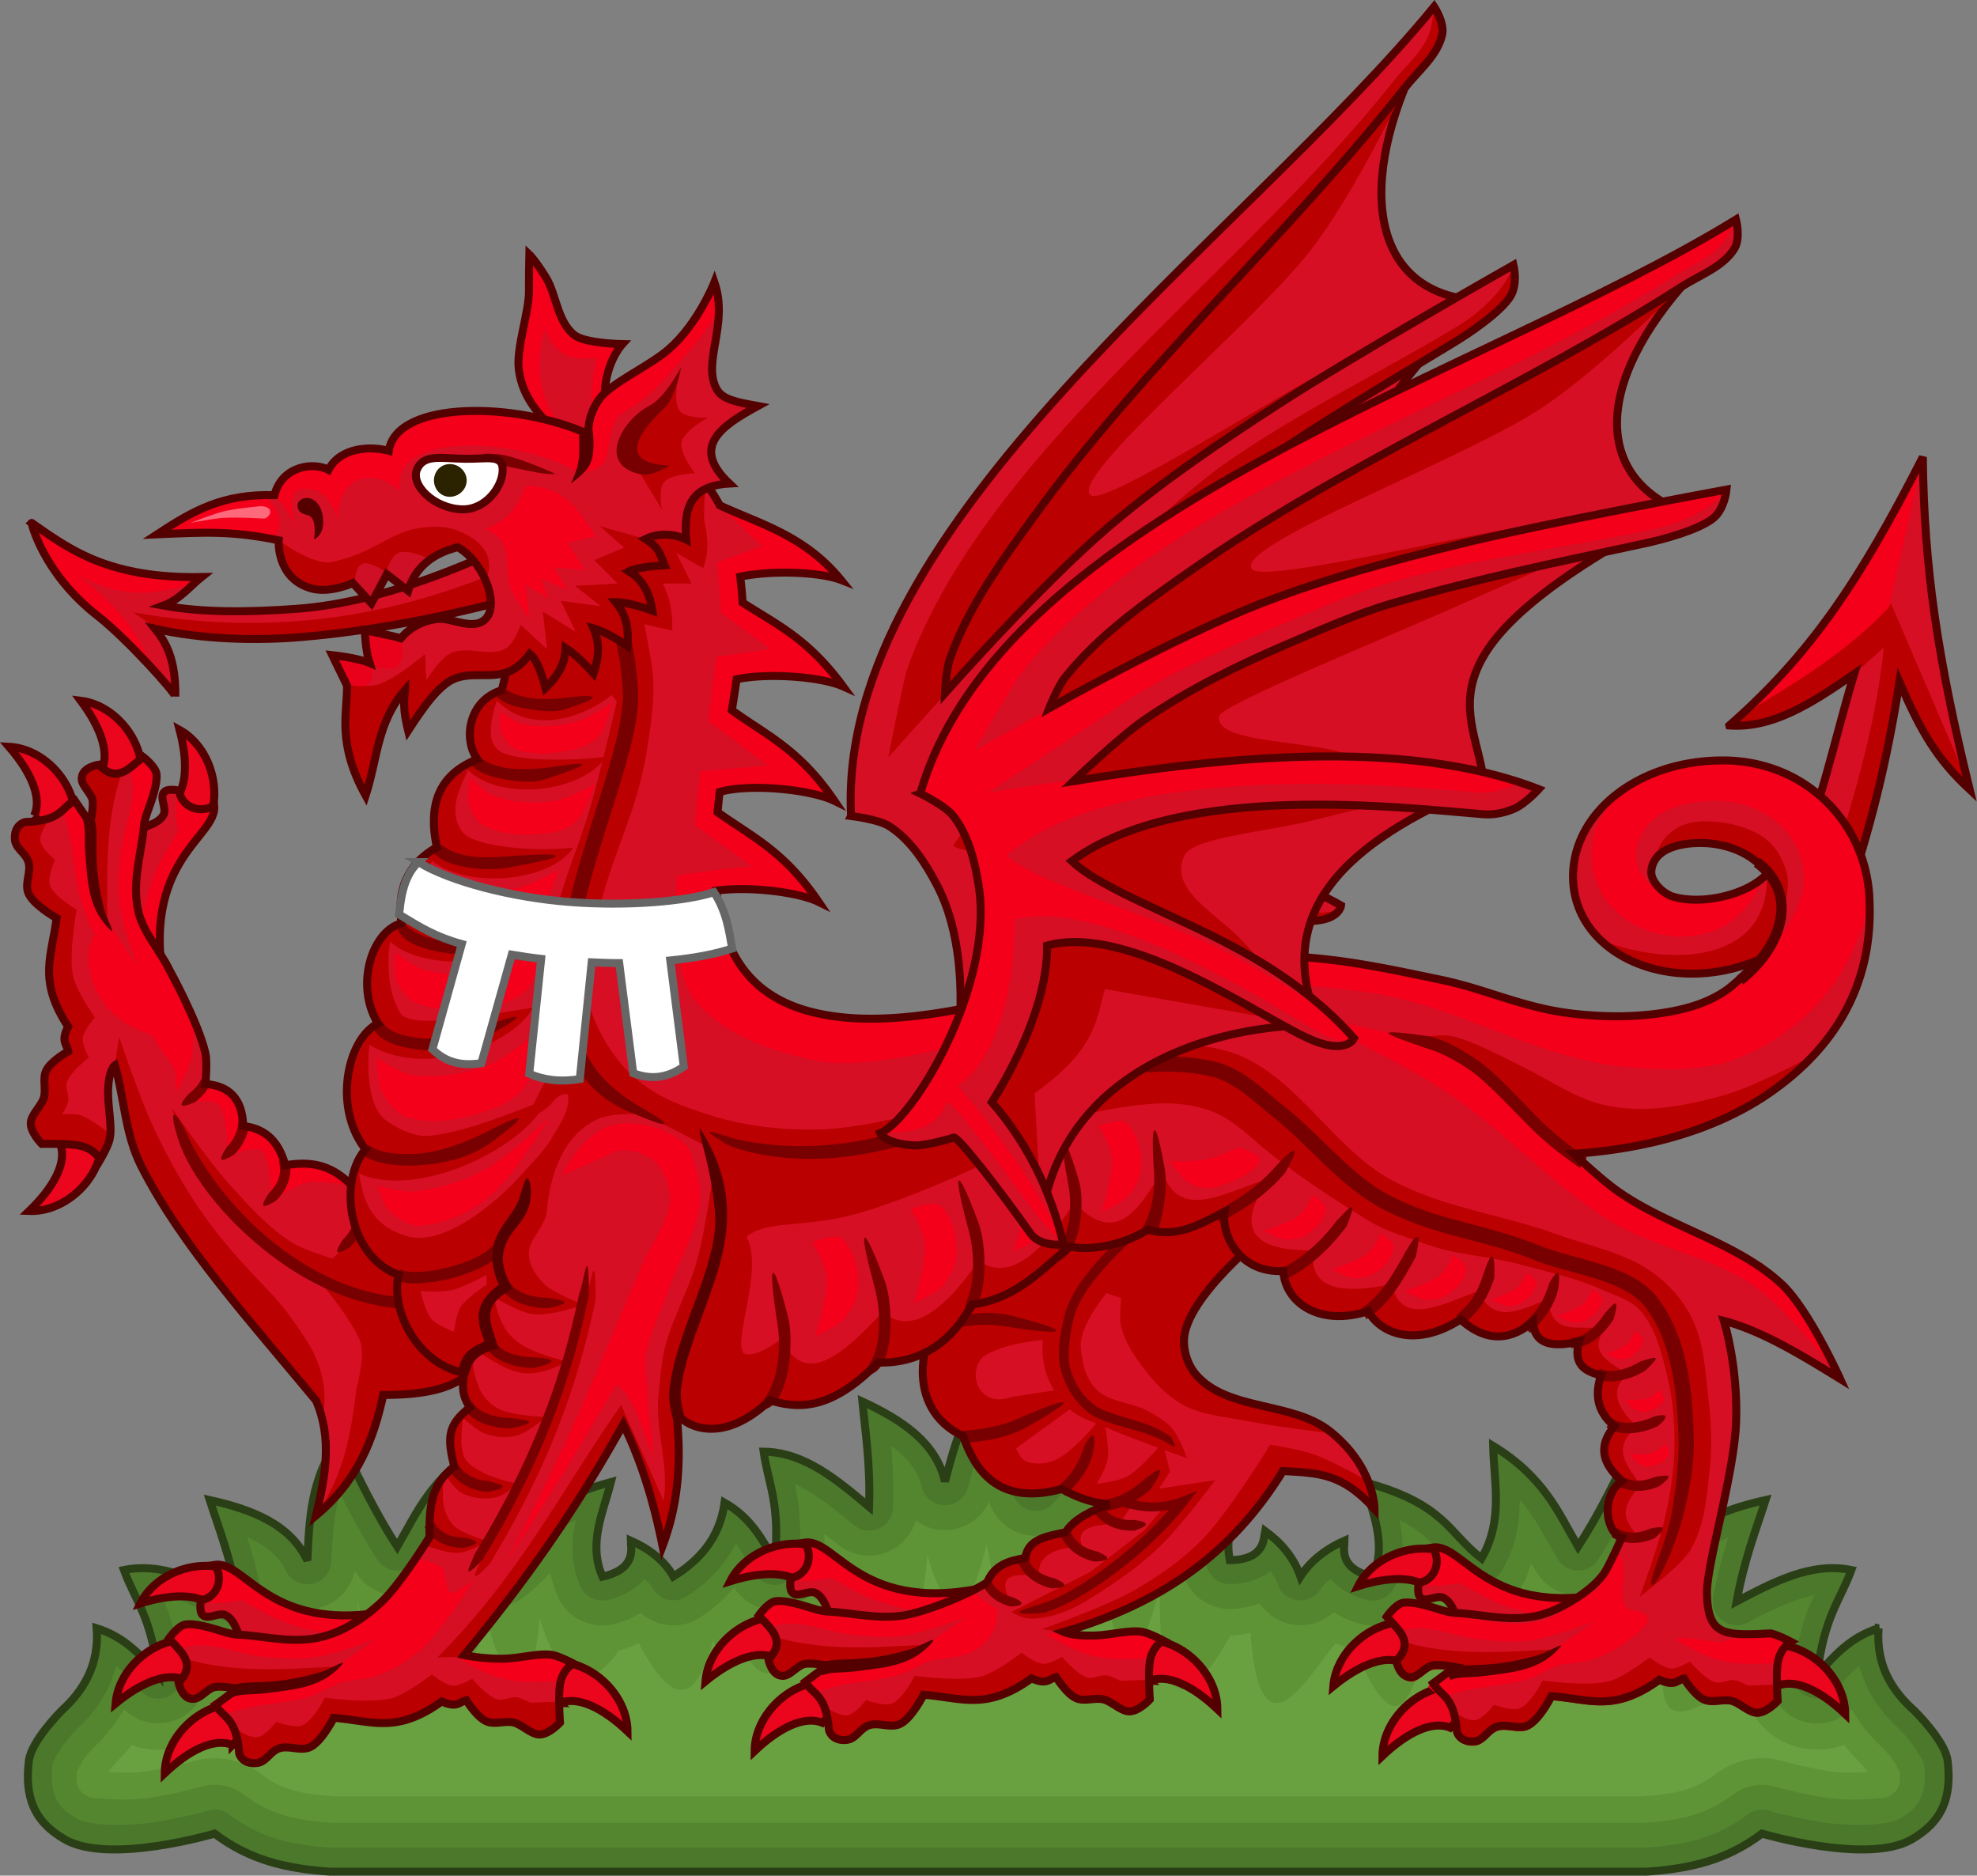
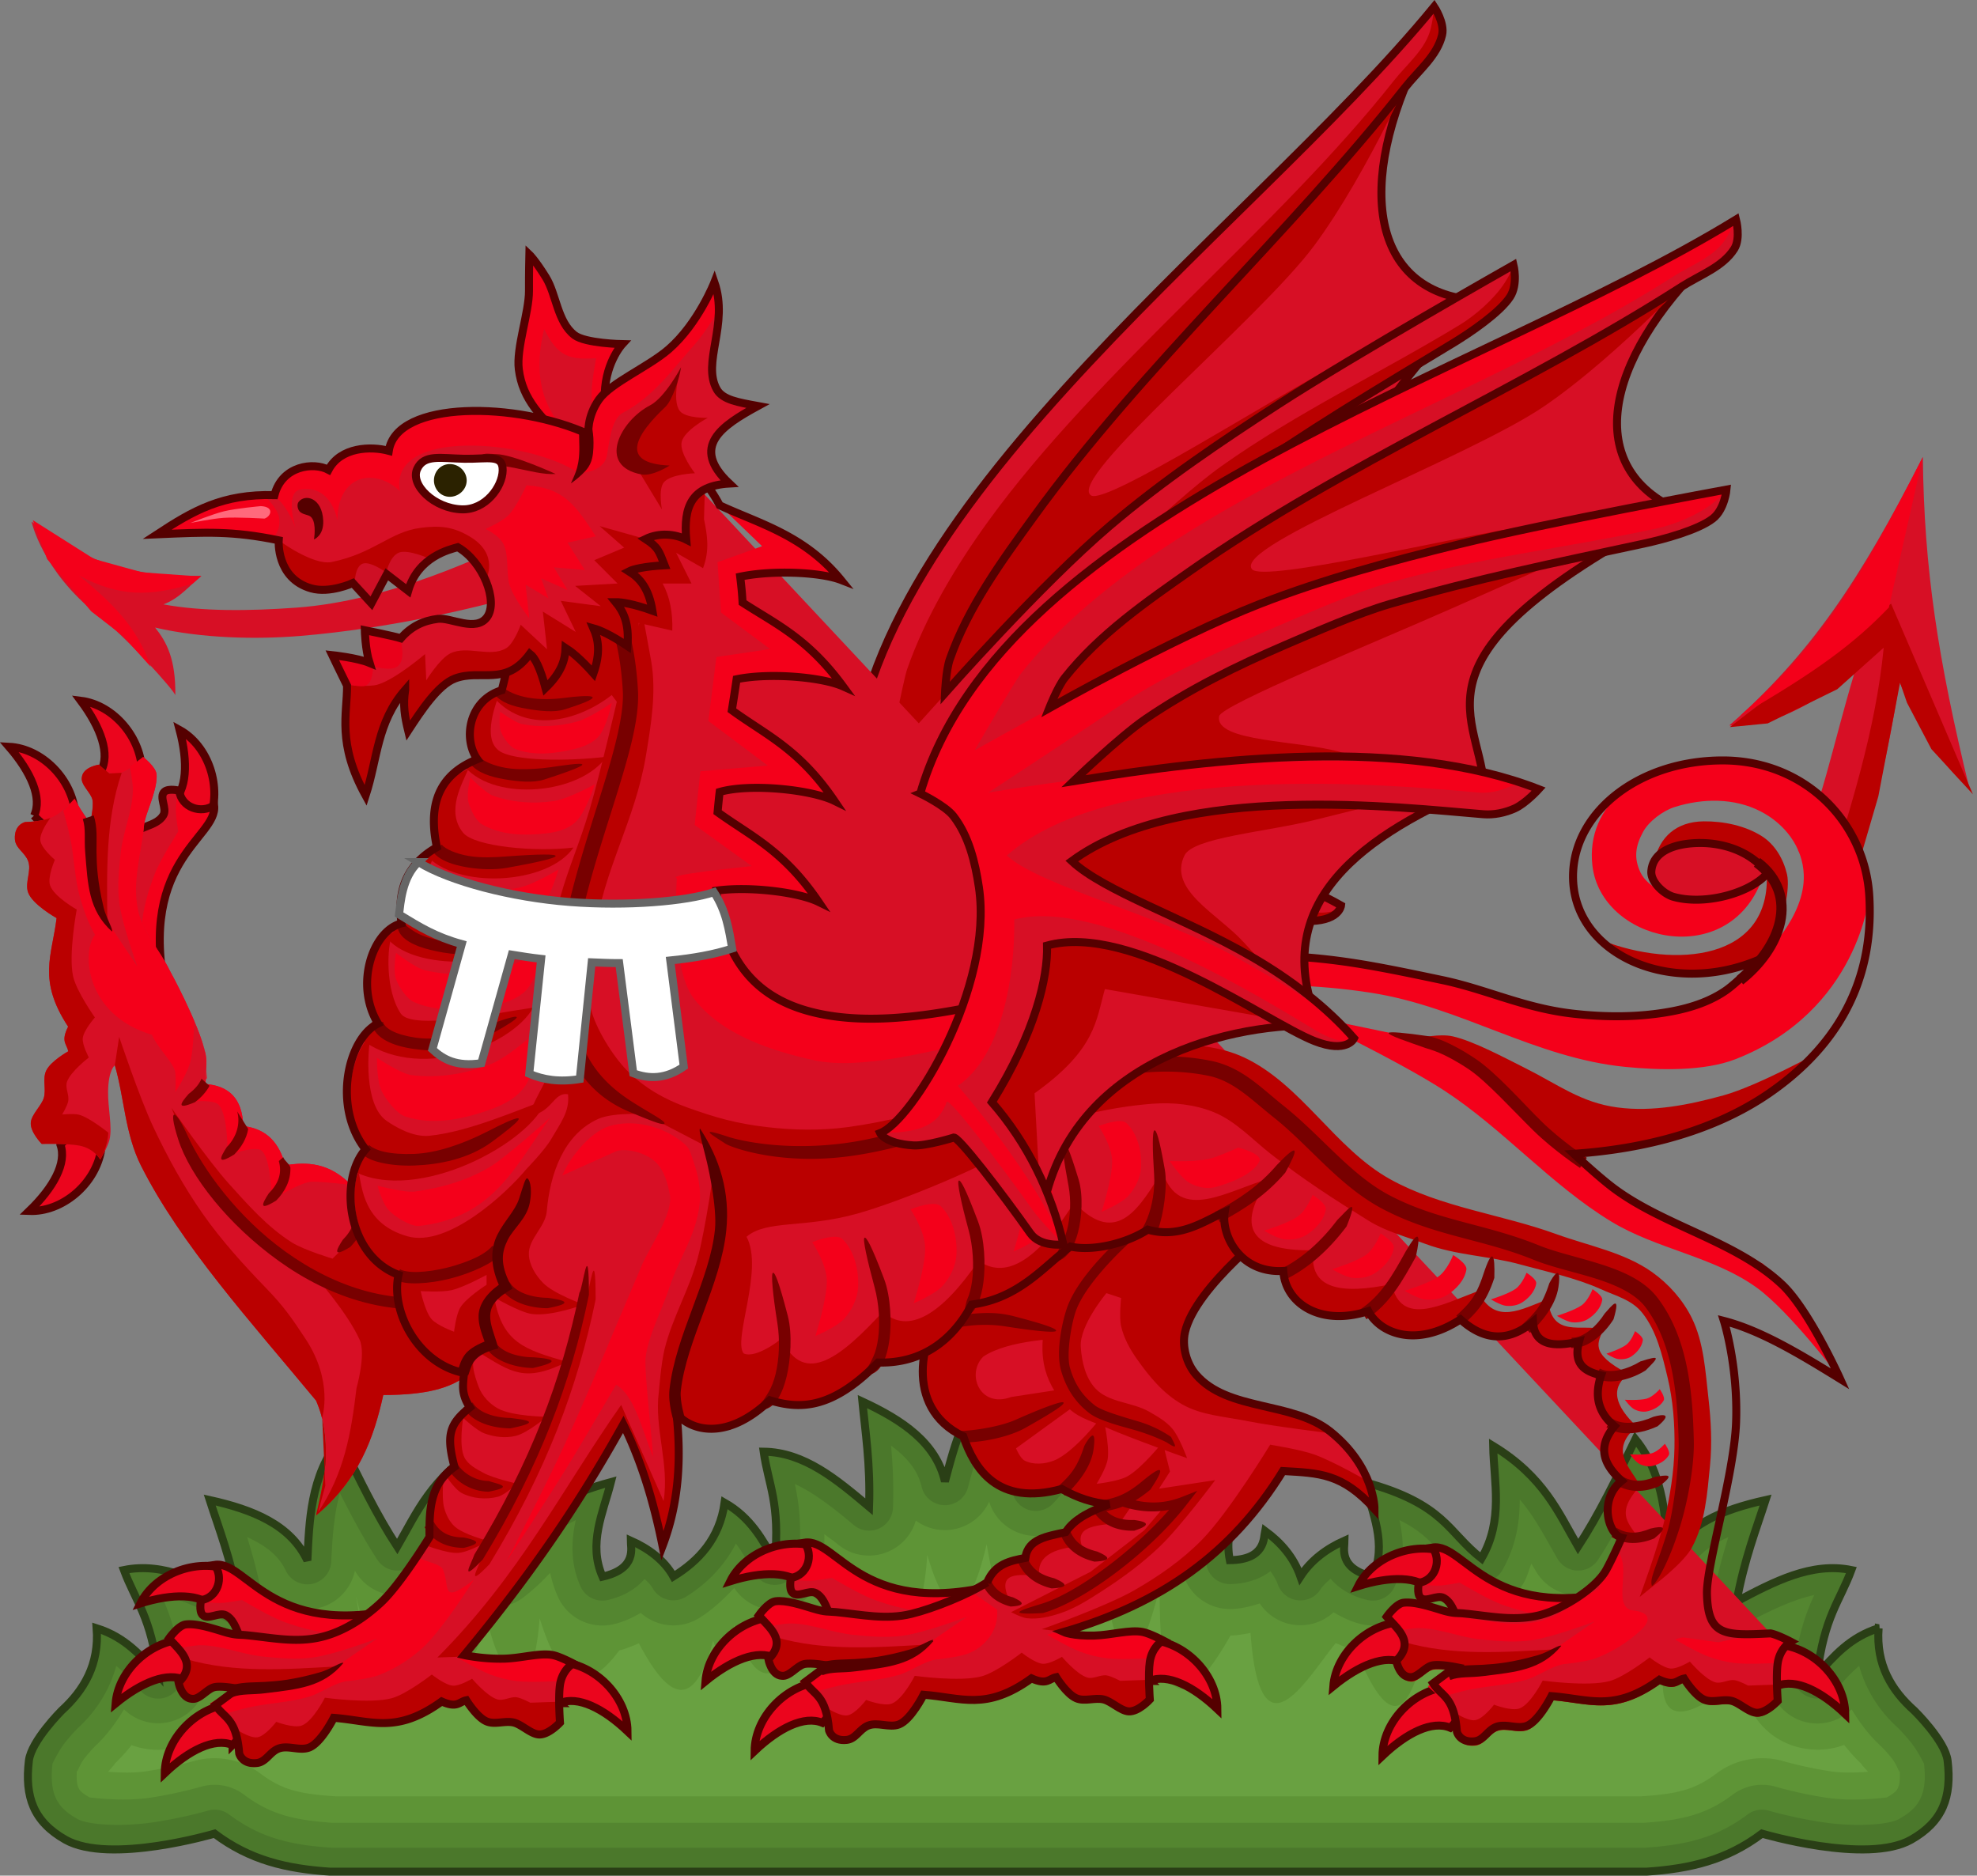
<svg xmlns="http://www.w3.org/2000/svg" width="371.1" height="352.03">
  <rect width="100%" height="100%" fill="#808080" stroke="none" />
  <g stroke-width="1.16">
    <path d="M352.637 305.596c-5.41 1.7-8.38 5.217-11.534 8.726 1.283-10.864 4.24-13.76 6.418-19.648-7.49-1.53-14.513 2.186-21.538 5.885 1.412-7.821 3.783-13.877 5.434-19.022-8.092 1.8-15.173 4.613-18.336 11.348-.34-7.282-.56-15.925-6.1-22.764-3.7 7.627-6.863 14.168-10.764 20.151-3.663-6.324-6.387-13.065-15.938-18.888.137 6.85 1.98 13.892-2.193 21.108-6.301-4.862-6.825-10.216-21.979-14.323 1.494 5.834 4.306 11.556 1.58 17.749-6.523-1.489-5.312-5.41-5.304-6.764-3.381 1.503-6.306 3.683-8.278 6.722-1.257-3.593-3.65-6.345-6.634-8.535-.28 1.324.067 5.414-6.624 5.478-1.343-6.632 2.624-11.623 5.327-17.004-15.682.783-17.334 5.903-24.527 9.31-2.539-7.94.763-14.427 2.356-21.09-10.572 3.653-14.67 9.659-19.597 15.057-2.535-6.678-4.231-13.743-6.221-21.983-6.871 5.5-8.928 13.898-10.812 20.94-1.655-7.255-7.974-11.512-15.495-14.996.516 5.379 1.542 11.801 1.255 19.744-6.075-5.111-12.145-10.238-19.79-10.34.874 6.216 3.146 9.676 2.084 20.563-2.334-4.1-4.486-8.168-9.41-10.983-.953 6.771-4.836 10.88-9.616 13.839-1.696-3.04-4.62-5.219-8.002-6.723.008 1.354 1.22 5.276-5.305 6.765-2.725-6.194.087-11.916 1.58-17.75-15.153 4.108-15.677 9.462-21.978 14.324-4.173-7.217-2.33-14.259-2.193-21.108-9.55 5.823-12.274 12.564-15.938 18.888-3.9-5.983-7.063-12.525-10.764-20.15-5.54 6.838-5.76 15.48-6.1 22.763-3.164-6.735-10.244-9.548-18.335-11.349 1.65 5.145 4.02 11.201 5.433 19.023-7.024-3.7-14.047-7.415-21.538-5.885 2.178 5.886 5.135 8.783 6.418 19.648-3.154-3.51-6.124-7.026-11.534-8.727.511 6.82-2.407 11.662-6.601 15.484 0 0-5.672 5.66-6.117 9.361-.82 6.816.88 11.47 6.854 14.852 8.287 4.69 27.99-1.143 27.99-1.143 6.645 4.994 13.467 6.585 21.706 7.14H309.03c8.239-.555 15.06-2.146 21.706-7.14 0 0 19.702 5.833 27.989 1.143 5.974-3.382 7.675-8.036 6.854-14.852-.445-3.7-6.232-9.36-6.232-9.36-4.309-3.823-7.227-8.665-6.716-15.485z" fill="#4b782b" stroke="#2a3f16" stroke-width="1.5" />
    <path d="M186.047 266.967c-1.951 3.695-3.212 7.937-4.363 12.241a4.483 4.483 0 0 1-8.687-.162c-.708-3.103-2.786-5.54-5.736-7.716.307 3.46.52 7.314.363 11.635a4.483 4.483 0 0 1-7.353 3.273c-3.926-3.304-7.505-6.07-11.07-7.717.784 3.63 1.372 7.93.688 14.947a4.483 4.483 0 0 1-8.323 1.778c-1.218-2.141-2.231-3.974-3.434-5.535-2.253 4.381-5.7 7.706-9.372 9.98a4.483 4.483 0 0 1-6.263-1.617c-.35-.628-.946-1.17-1.494-1.737-1.527 1.817-3.908 3.274-6.909 3.96a4.483 4.483 0 0 1-5.13-2.546c-1.987-4.514-1.7-8.662-.89-12.443-2.06 1.02-3.56 2.054-4.767 3.11-2.331 2.043-4.142 4.754-7.878 7.636a4.483 4.483 0 0 1-6.625-1.293c-2.673-4.622-3.3-9.13-3.313-13.291-2.87 3.38-4.662 6.981-7.03 11.07a4.483 4.483 0 0 1-7.635.201c-2.561-3.928-4.817-8.152-7.03-12.524-1.112 4.034-1.408 8.435-1.616 12.888a4.483 4.483 0 0 1-8.524 1.697c-1.352-2.879-3.912-4.8-7.272-6.303 1.04 3.297 2.06 6.984 2.828 11.232a4.483 4.483 0 0 1-6.505 4.767c-4.547-2.395-8.605-4.293-12.443-5.131 1.534 3.375 3.053 7.43 3.879 14.423a4.483 4.483 0 0 1-7.798 3.514c-1.644-1.83-3.012-3.377-4.524-4.646-1.274 4.7-3.912 8.646-7.11 11.595-.042.038-.08.084-.122.121-.104.105-1.19 1.178-2.424 2.748-1.292 1.642-2.318 3.968-2.303 3.838-.35 2.92-.079 4.915.566 6.383.645 1.467 1.703 2.694 4.08 4.04 2.121 1.2 8.616 1.473 14.221.646s10.262-2.181 10.262-2.181a4.483 4.483 0 0 1 4 .686c5.837 4.387 11.443 5.735 19.27 6.262h246.485c7.828-.527 13.481-1.88 19.312-6.262a4.483 4.483 0 0 1 4-.686s4.627 1.355 10.22 2.181 12.098.556 14.222-.646c2.377-1.346 3.435-2.573 4.08-4.04s.917-3.464.566-6.383c.019.162-1.034-2.155-2.344-3.798a35.005 35.005 0 0 0-2.424-2.747c-.056-.05-.105-.111-.161-.162-3.28-2.955-5.95-6.891-7.232-11.595-1.512 1.269-2.88 2.817-4.525 4.646a4.483 4.483 0 0 1-7.797-3.514c.826-6.994 2.345-11.048 3.879-14.423-3.838.838-7.897 2.736-12.444 5.13a4.483 4.483 0 0 1-6.504-4.766c.766-4.24 1.799-7.936 2.828-11.232-3.378 1.504-5.956 3.415-7.312 6.303a4.483 4.483 0 0 1-8.525-1.697c-.207-4.453-.503-8.854-1.616-12.888-2.2 4.37-4.424 8.589-6.989 12.524a4.483 4.483 0 0 1-7.636-.202c-2.378-4.105-4.177-7.717-7.07-11.11-.02 4.174-.633 8.699-3.312 13.332a4.483 4.483 0 0 1-6.626 1.293c-3.736-2.883-5.547-5.593-7.878-7.636-1.206-1.056-2.706-2.09-4.767-3.11.81 3.78 1.097 7.929-.89 12.443a4.483 4.483 0 0 1-5.13 2.545c-3.002-.685-5.387-2.174-6.908-4-.681.648-1.401 1.252-1.9 2.02a4.483 4.483 0 0 1-7.999-.93c-.321-.918-.859-1.713-1.373-2.504-1.875 1.443-4.532 2.395-7.595 2.424a4.483 4.483 0 0 1-4.444-3.595c-.98-4.836.177-8.805 1.777-12.322-2.244.555-3.926 1.246-5.333 2.02-2.71 1.49-5.073 3.719-9.332 5.736a4.483 4.483 0 0 1-6.181-2.666c-1.615-5.05-1.299-9.568-.445-13.614-3.51 2.683-6.039 5.776-9.21 9.251a4.483 4.483 0 0 1-7.515-1.454c-1.668-4.392-2.937-8.952-4.161-13.696z" fill="#548630" />
    <path d="M185.685 281.834a9.166 9.166 0 0 1-13.776 3.555 9.166 9.166 0 0 1-14.666 4.444c-.96-.808-1.627-1.198-2.505-1.899.007 1.867.06 3.708-.161 5.98a9.166 9.166 0 0 1-16.767 4.12c-2.075 2.252-4.305 4.246-6.585 5.656a9.166 9.166 0 0 1-10.948-.97c-1.616.947-3.365 1.73-5.171 2.142a9.166 9.166 0 0 1-10.424-5.252c-.664-1.51-1.099-2.96-1.414-4.404-1.255 1.335-2.796 2.889-4.969 4.565a9.166 9.166 0 0 1-13.534-2.666c-.71-1.227-.963-2.426-1.455-3.636-.294.529-.48.848-.808 1.414a9.166 9.166 0 0 1-15.593.404c-.103-.158-.182-.327-.283-.485a9.166 9.166 0 0 1-12.686 6.464 9.166 9.166 0 0 1-13.413 7.394c-1.1-.58-1.831-.8-2.828-1.293.404 1.82.824 3.591 1.091 5.858a9.166 9.166 0 0 1-15.513 7.595c-1.538 2.576-3.294 4.914-5.252 6.747-.094.087-.19.197-.283.283-.215.22-.935.956-1.9 2.181-1.096 1.395-1.597 3.695-1.332 1.495-.29 2.41.005 3.51.202 3.96.197.448.36.872 2.1 1.858.008.003 6.001.851 11.232.08s9.615-2.06 9.615-2.06a9.166 9.166 0 0 1 8.12 1.454c4.928 3.704 9.34 4.785 16.564 5.293H308.66c7.228-.508 11.69-1.6 16.605-5.293a9.166 9.166 0 0 1 8.12-1.454s4.356 1.29 9.575 2.06 11.217-.073 11.23-.08c1.741-.986 1.904-1.41 2.102-1.859s.492-1.55.202-3.959c.272 2.265-.222-.06-1.334-1.454-.958-1.203-1.658-1.898-1.898-2.142-.11-.096-.215-.224-.324-.323-2.015-1.843-3.808-4.194-5.373-6.787a9.166 9.166 0 0 1-15.553-7.595c.267-2.266.687-4.037 1.09-5.858-.996.493-1.728.714-2.828 1.293a9.166 9.166 0 0 1-13.412-7.434 9.166 9.166 0 0 1-12.727-6.343c-.085.133-.155.271-.242.404a9.166 9.166 0 0 1-15.594-.404c-.331-.573-.55-.88-.848-1.414-.493 1.213-.743 2.406-1.454 3.636a9.166 9.166 0 0 1-13.535 2.667c-2.173-1.677-3.713-3.23-4.969-4.565a22.86 22.86 0 0 1-1.414 4.403 9.166 9.166 0 0 1-10.423 5.252c-1.873-.427-3.668-1.258-5.333-2.262a9.166 9.166 0 0 1-13.858-1.657c-1.795.593-3.667 1.033-5.534 1.05a9.166 9.166 0 0 1-9.05-7.352 23.011 23.011 0 0 1-.444-4.646c-1.509 1.031-3.383 2.22-5.858 3.393a9.166 9.166 0 0 1-12.645-5.494c-.43-1.346-.424-2.555-.647-3.838a86.99 86.99 0 0 1-1.09 1.212 9.166 9.166 0 0 1-15.353-2.909c-.065-.172-.097-.353-.161-.525z" fill="#5e9436" />
    <path d="M185.206 289.798c-2.78 12.007-6.72 17.195-11.15 2.02-1.302 19.977-8.578 13.412-14.867 4.565 4.02 15.681.348 21.272-8.485 9.774-3.764 8.384-8.419 12.959-12.887-1.21-.195 7.372-1.036 11.261-3.959 2.99-4.145 15.401-9.627 8.623-13.938.485-1.23.53-2.46 1.056-3.676 1.333-8.414 11.407-12.568 1.479-14.948-6.02-1.512 19.359-7.781 10.072-9.806.38-5.76 17.688-8.358 9.392-9.182-5.309-3.749 17.484-10.392 22.052-15.458.813 3.69 22.323-3.462 19.237-9.468 7.43 4.176 18.595-3.852 16.622-13.534 7.595-.115 4.496-2.518 8.874-6.25 11.386s-8.692 3.088-12.9 1.501a34.264 34.264 0 0 1-3.192 3.515l.04.04-1.252 1.455c1.654.108 4.362.312 7.03-.081 4.83-.712 8.928-1.899 8.928-1.899 4.231-1.26 9.039-.395 12.565 2.263 4.093 3.076 7.2 3.855 14.14 4.322H308.06c6.942-.467 10.11-1.263 14.18-4.322 3.526-2.658 8.334-3.523 12.565-2.263 0 0 4.07 1.187 8.888 1.899 2.605.385 5.286.193 6.95.08-.541-.61-1.213-1.373-1.213-1.373l.04-.04c-1.15-1.069-2.24-2.297-3.312-3.636-4.207 1.601-9.174 1.037-12.914-1.467s-6.154-6.881-6.276-11.38c-8.728 7.233-18.43 12.846-13.535-7.596-4.972 5.296-11.854 18.01-10.504-4.282-4.161 16.338-9.981 13.538-14.463-.646-.51 17.165-3.706 19.937-9.182 4.48-3.796 16.53-7.263 10.43-9.806-2.864-2.994 5.571-5.084 30.168-14.948 6.02-1.257-.288-2.525-.814-3.797-1.374-5.553 6.793-14.24 22.498-15.999-1.9-1.266.24-2.557.474-3.757.486-12.406 21.768-13.377 3.261-13.291-9.01-5.294 21-7.996 11.932-10.215.685-9.34 18.104-8.757 4.637-8.006-6.381-4.93 12.503-10.755 18.98-14.26-2.465z" fill="#69a141" />
  </g>
  <g stroke-width=".84">
    <path d="M185.132 206.64s4.653-30.672.138-44.962c-2.501-7.916-12.67-12.215-14.373-20.34-2.065-9.852 6.054-29.584 6.054-29.584L266.749 9.662c-12.583 25.194-9.221 45.103 10.125 46.677-39.912 42.47-23.61 47.674-17.685 60.536-18.493 16.42-31.306 34.364-14.457 52.91-18.323 5.904-42.723 23.41-37.392 51.297z" fill="#d70f25" stroke="#500" stroke-width="1.5" />
    <path d="m207.343 221.086-22.207-14.44s4.653-30.672.139-44.962c-2.502-7.917-12.67-12.215-14.374-20.34-2.065-9.852 6.054-29.584 6.054-29.584L266.753 9.668s-9.784 22.594-20.107 36.482-46.7 43.803-41.833 46.847c2.85 1.781 34.436-18.504 46.491-24.745s25.84-12.704 25.84-12.704l-34.41 32.077c-11.47 10.692-35.011 31.342-34.713 33.451.697 4.942 15.887-.718 23.83-1.077 7.943-.36 24.131-2.452 24.131-2.452l-24.38 15.905c-8.127 5.302-20.719 10.703-21.18 14.447-.878 7.148 9.463 8.32 15.794 11.749l18.997 10.29-20.352 3.281-20.351 3.281c.336 6.087 2.14 11.234-6.082 22.801z" fill="#ba0000" />
    <path d="M159.754 153.15C156.9 97.977 233.29 45.019 269.204 1.262c0 0 2.022 3.036 1.492 5.304-.916 3.925-4.475 6.714-6.968 9.88-21.653 27.481-49.129 52.146-69.64 80.49-6.086 8.41-12.388 17.03-15.814 26.83-.703 2.012-.892 6.332-.892 6.332s17.947-20.348 30.912-31.38c9.915-8.438 20.76-15.757 31.687-22.834 14.364-9.303 44.115-26.148 44.115-26.148s.89 3.602-.63 5.966c-1.909 2.966-7.588 6.8-10.603 8.63-14.799 8.98-27.398 16.4-41.444 26.37-5.185 3.68-11.412 9.457-16.109 13.744-7.282 6.646-14.292 13.72-20.165 21.638-3.554 4.794-8.99 15.483-8.99 15.483 24.216-13.092 55.92-28.206 83.025-27.165 0 0-1.418 3.341-3.083 4.903-1.453 1.363-3.271 2.45-5.2 2.948-14.96 3.86-55.702 12.662-70.127 33.584 7.725 3.407 23.08 3.097 37.806 5.931 8.35 1.607 16.376 4.325 23.152 8.178 0 0-.308 3.173-6.85 2.9-9.799-.407-39.69-9.857-53.303-.514 2.088 5.543 3.274 16.017-.166 31.17 8.847 5.079 16.106 12.329 21.42 20.833 0 0-3.906 1.955-6.547.058-7.36-5.286-19.212-13.127-19.525-12.23 0 0-4.33 3.178-6.585 3.812-5.193 1.46-6.684-.124-6.684-.124 4.96-4.154 11.196-32.848 2.42-49.673-2.188-4.197-4.94-8.473-8.902-11.061-2.097-1.37-7.254-1.964-7.254-1.964z" fill="#ba0000" />
    <path d="M159.754 153.15C156.9 97.977 233.29 45.019 269.204 1.262c0 0-.1 1.771-.63 4.04-.916 3.924-4.474 6.713-6.968 9.878-21.652 27.482-55.603 54.325-76.114 82.668-6.086 8.41-11.792 17.96-15.218 27.761-.704 2.012-3.532 16.548-3.532 16.548s28.587-32.407 41.552-43.44c9.915-8.438 20.76-15.757 31.687-22.834 14.364-9.303 44.115-26.148 44.115-26.148s-.133.979-1.654 3.342c-1.909 2.966-5.43 6.074-8.444 7.904-14.799 8.98-30.619 16.495-44.665 26.465-5.185 3.68-11.411 9.457-16.108 13.743-7.282 6.647-17.083 15.507-22.956 23.426-3.555 4.793-18.498 24.193-18.498 24.193 24.217-13.092 70.302-35.447 97.409-34.407 0 0-3.677-.187-5.342 1.375-1.454 1.363-3.266 2.471-5.2 2.948-15.014 3.703-66.245 16.368-79.72 40.11 7.724 3.408 32.586 1.218 47.313 4.051 8.35 1.606 18.722 3.206 25.497 7.059 0 0-.942 2.266-7.35.924-11.015-2.308-46.61-10.468-60.221-1.123 2.088 5.543 7.238 23.403.208 32.949 8.846 5.078 21.792 14.004 28.463 21.638 0 0-5.253-2.54-7.894-4.436-7.36-5.286-21.252-14.585-21.565-13.689-.006 5.458-4.138 7.526-9.881 9.642 4.96-4.154 11.196-32.848 2.42-49.673-2.188-4.197-4.94-8.473-8.902-11.061-2.097-1.37-7.254-1.963-7.254-1.963z" fill="#d70f25" />
    <path d="M159.754 153.15C156.9 97.977 233.29 45.019 269.204 1.262c0 0 2.022 3.036 1.492 5.304-.916 3.925-4.475 6.714-6.968 9.88-21.653 27.481-49.129 52.146-69.64 80.49-6.086 8.41-12.388 17.03-15.814 26.83-.703 2.012-.892 6.332-.892 6.332s17.947-20.348 30.912-31.38c9.915-8.438 20.76-15.757 31.687-22.834 14.364-9.303 44.115-26.148 44.115-26.148s.89 3.602-.63 5.966c-1.909 2.966-7.588 6.8-10.603 8.63-14.799 8.98-27.398 16.4-41.444 26.37-5.185 3.68-11.412 9.457-16.109 13.744-7.282 6.646-14.292 13.72-20.165 21.638-3.554 4.794-8.99 15.483-8.99 15.483 24.216-13.092 55.92-28.206 83.025-27.165 0 0-1.418 3.341-3.083 4.903-1.453 1.363-3.271 2.45-5.2 2.948-14.96 3.86-55.702 12.662-70.127 33.584 7.725 3.407 23.08 3.097 37.806 5.931 8.35 1.607 16.376 4.325 23.152 8.178 0 0-.308 3.173-6.85 2.9-9.799-.407-39.69-9.857-53.303-.514 2.088 5.543 3.274 16.017-.166 31.17 8.847 5.079 16.106 12.329 21.42 20.833 0 0-3.906 1.955-6.547.058-7.36-5.286-19.212-13.127-19.525-12.23 0 0-4.33 3.178-6.585 3.812-5.193 1.46-6.684-.124-6.684-.124 4.96-4.154 11.196-32.848 2.42-49.673-2.188-4.197-4.94-8.473-8.902-11.061-2.097-1.37-7.254-1.964-7.254-1.964z" fill="none" stroke="#500" stroke-width="1.5" />
    <path d="M324.61 136.15c15.253-13.384 24.471-27.12 36.322-50.381.231 20.966 2.809 37.827 8.787 62.392-6.056-5.63-9.134-10.762-13.181-20.211-2.154 14.09-5.272 27.198-10.545 42.766l-8.495-11.13c3.808-5.973 6.737-20.504 10.545-33.1-8.104 5.619-15.33 10.23-23.432 9.667z" fill="#d70f25" />
    <path d="m357.95 131.878 4.587 8.717 7.8 8.488-15.37-35.785-30.279 23.168 7.112-.688 13.075-6.423 8.717-7.8c-1.502 15.408-6.24 30.167-10.852 44.952l3.6 4.32 6.24-21.358 4.079-21.358z" fill="#ba0000" />
    <path d="M354.557 114.017c-6.45 6.72-13.5 11.986-27.881 20.293 15.253-13.383 22.407-25.286 34.257-48.547z" fill="#f4001a" />
-     <path d="M324.61 136.16c15.253-13.383 24.471-27.12 36.322-50.38.231 20.964 2.809 37.827 8.787 62.391-6.056-5.628-9.134-10.761-13.181-20.21-2.154 14.09-5.272 27.198-10.545 42.766l-8.495-11.13c3.808-5.974 6.737-20.505 10.545-33.1-8.104 5.618-15.33 10.23-23.432 9.667z" fill="none" stroke="#500" stroke-width="1.5" />
    <g fill="#eb051d" stroke="#500">
      <path d="M215.783 315.495s-2.483-2.37-2.27-3.842c.27-1.875 2.868-3.871 2.868-3.871 6.573.775 12.095 6.8 12.134 12.986-4.558-4.314-9.321-6.703-12.732-5.273zM150.825 297.638s3.272-1.037 3.73-2.452c.581-1.803-.875-4.739-.875-4.739-6.244-2.194-13.853.789-16.608 6.327 5.99-1.87 11.319-1.921 13.753.864zM145.503 311.21s2.649-2.184 2.544-3.668c-.133-1.89-2.58-4.07-2.58-4.07-6.611.297-12.557 5.905-13.045 12.072 4.86-3.972 9.784-6.01 13.081-4.335zM154.38 323.352s2.483-2.37 2.271-3.842c-.27-1.875-2.869-3.871-2.869-3.871-6.572.776-12.094 6.8-12.133 12.986 4.557-4.314 9.32-6.703 12.731-5.273z" stroke-width="1.5" />
    </g>
    <path d="M189.403 296.807c-27.57 7.986-32.11-8.27-38.4-7.27 1.75 2.312.651 6.14-2.542 6.623 0 0-.434 2.028.282 2.767 1.017 1.05 3.096-.619 4.386.07 2.295 1.223 2.198 5.105 4.449 6.407 3.384 1.958 11.685.998 11.685.998l11.924-3.874z" fill="#d70f25" />
    <path d="m188.545 296.805-9.47 1.885-7.32.21-6.642-1.713-7.291-3.892-4.941-3.667-1.757.05.683 3.35-1.966 2.987-1.304.478s2.543.244 3.814.183c1.277-.061 3.794-.55 3.794-.55s5.194 3.144 8.032 4.165c3.264 1.175 6.707 2.041 10.173 2.198 3.135.142 9.344-1.148 9.344-1.148z" fill="#f4001a" />
    <path d="M189.403 296.807c-27.57 7.986-32.11-8.27-38.4-7.27 1.75 2.312.651 6.14-2.542 6.623 0 0-.434 2.028.282 2.767 1.017 1.05 3.096-.619 4.386.07 2.295 1.223 2.198 5.105 4.449 6.407 3.384 1.958 11.685.998 11.685.998l11.924-3.874z" fill="none" stroke="#500" stroke-width="1.5" />
    <path d="M185.304 296.984c-3.61 2.312-10.064 4.894-14.228 5.916-4.789 1.176-9.266.143-14.174-.335-1.442-.14-1.91.064-4.297-.67-2.339-.72-5.125-1.604-7.031-1.359-1.414.182-3.145 2.66-3.145 2.66 1.889 2.223 5.406 4.663 1.806 8.22 0 0 .55 2.981 2.516 3.106 1.41.212 2.796-1.847 4.18-2.191 1.295-.322 4.346.256 4.346.256l-4.123 3.092c1.608 2.537 3.92 2.306 4.465 9.096 0 0 .523 2.075 3.292 1.786 1.74-.182 2.401-2.011 4.018-2.679 1.802-.744 3.979.463 5.804-.223 2.265-.852 4.632-5.58 4.632-5.58 7.126.544 11.729 3.091 20.257-3.07 2.957 1.327 3.273.049 4.632-.223 0 0 1.952 3.18 3.795 3.962 1.574.67 3.473-.19 5.134.224 1.456.362 3.189 2.149 4.687 2.232 1.82.102 3.962-2.232 3.962-2.232s-.35-4.742 0-7.088c.424-2.839 2.456-4.018 2.456-4.018s-2.458-1.298-3.795-1.562c-2.403-.475-5.906.584-9.096.67-4.049.108-5.755-.67-5.755-.67 18.322-5.34 31.541-14.606 41.177-30.208 6.87.386 11.114.424 17.194 7.115 0 0 .038-7.842-8.3-14.526-7.118-5.705-19.24-3.766-25.199-10.672-1.8-2.087-2.693-5.318-2.075-8.004 1.981-8.606 17.194-20.157 17.194-20.157l-16.305-11.858-26.384 3.26-20.157 25.496c-3.356 3.378-7.522 17.32 4.026 22.827 2.078 6.014 6.361 13.196 18.486 9.888 2.97 1.69 5.94 2.657 8.911 2.86-3.246 1.226-6.396 2.55-8.182 5.237-3.344.79-7.078 1.191-7.563 4.841-2.876.55-5.737 1.13-7.16 4.584z" fill="#d70f25" />
    <path d="M182.34 298.77c-3.837 1.912-7.326 3.819-11.52 4.707-4.824 1.022-9.266-.153-14.156-.789-1.437-.185-1.911 0-4.274-.807-2.314-.795-5.07-1.767-6.984-1.584-1.419.138-3.228 2.557-3.228 2.557l1.869 2.474s3.011-.66 4.538-.625c3.909.087 7.644 1.737 11.534 2.128 3.112.313 6.28.587 9.38.166 4.143-.563 12.03-3.56 12.03-3.56l-11.41 7.814-7.794 1.519-7.387.093-4.795 2.76 2.3 2.102s3.285-.968 4.955-1.341c3.7-.827 7.56-.924 11.198-1.988 2.448-.715 4.56-2.465 7.067-2.93 0 0 4.16-.387 6.086-1.129 2.983-1.148 5.8-4.252 5.413-8.237z" fill="#f4001a" />
    <path d="M151.046 312.52c-1.382.346-2.766 2.408-4.176 2.199-1.967-.121-2.522-3.1-2.522-3.1l1.567-2.018-.23-2.313c9.106 2.648 18.727 1.912 28.318 1.374-5.738 3.495-11.612 4.153-18.443 4.13 0 0-3.22-.596-4.513-.272zm64.914 6.52s-2.138 2.338-3.958 2.24c-1.499-.08-3.235-1.865-4.692-2.224-1.66-.41-3.558.453-5.134-.214-1.844-.78-3.802-3.955-3.802-3.955-1.359.274-1.672 1.553-4.631.234-8.517 6.176-13.124 3.638-20.252 3.107 0 0-2.359 4.733-4.622 5.589-1.823.69-4.002-.514-5.803.234-1.616.67-2.274 2.5-4.013 2.686-2.769.295-3.296-1.78-3.296-1.78-.179-2.181-.539-3.638-1-4.693 0 0 2.783 1.932 4.306 1.69 1.499-.238 3.511-2.898 3.511-2.898s3.304 1.273 4.818.688c2.104-.814 4.315-5.214 4.315-5.214s8.501 1.185 12.537.1c2.82-.758 7.54-4.453 7.54-4.453s2.48 1.993 3.972 2.094c1.27.086 3.585-1.306 3.585-1.306s2.781 3.3 4.739 3.882c1.166.346 2.422-.561 3.627-.397.909.125 2.554 1.02 2.554 1.02l5.271-.184z" fill="#ba0000" />
    <path d="M97.911 1010c-2.759.794-4.417.936-5.813 1.017-1.395.08-2.538-.01-3.843.468l.437 1.125c1.057-.383 2.014-.222 3.469-.406 3.371-.425 6.068-.607 8.194-3.175-.136-.19-1.378.664-2.444.971z" color="#000" fill="#500" style="text-decoration-line:none;text-indent:0;text-transform:none" transform="matrix(1.786 0 0 1.786 -4.038 -1494.113)" />
    <path d="M196.536 306.806s4.02 2.366 6.191 3.184c1.593.6 3.264 1.03 4.953 1.238 2.575.317 7.783 0 7.783 0l3.007-3.891-6.19-1.592-7.607 1.592-6.368-.885c-.597-.07-1.183.215-1.769.354z" fill="#f4001a" />
    <path d="M97.911 1009.9c-2.759.794-4.417.936-5.813 1.017-1.395.08-2.538-.01-3.843.468l.437 1.125c1.057-.383 2.014-.222 3.469-.406 3.371-.426 6.068-.607 8.194-3.175-.136-.19-1.378.664-2.444.971z" color="#000" fill="#500" style="text-decoration-line:none;text-indent:0;text-transform:none" transform="matrix(1.786 0 0 1.786 -4.038 -1494.113)" />
    <path d="M199.644 306.27c18.321-5.339 31.541-14.605 41.177-30.207 6.869.385 11.113.423 17.194 7.114 0 0 .038-7.842-8.3-14.526-7.118-5.705-19.24-3.766-25.2-10.672-1.8-2.086-2.693-5.318-2.074-8.004 1.981-8.606 17.193-20.157 17.193-20.157L223.33 217.96l-26.384 3.261-20.158 25.495c-3.355 3.379-7.521 17.32 4.027 22.827 2.078 6.014 6.361 13.197 18.486 9.889 2.97 1.688 5.94 2.656 8.91 2.858l-5.113 1.934-3.67 3.441-5.505 1.835-1.836 3.212-5.276 1.376-1.376 3.441 4.129 2.982c-2.792-5.812 1.837-4.878 5.505-4.817-.435-3.39 2.348-5.173 8.03-5.505-1.434-3.989 3.266-3.889 7.11-4.359l2.524-3.67 5.964.459-3.9 4.588-10.093 7.799-14.91 7.57s1.923 1.03 2.981 1.147c2.075.23 4.21-.267 6.194-.918 2.795-.917 5.326-2.537 7.8-4.129 3.896-2.507 7.672-5.273 11.01-8.487 3.872-3.728 10.323-12.387 10.323-12.387l-10.552 1.605 2.064-3.211-1.376-5.506s-3.95 4.941-6.652 6.423c-1.724.946-5.735 1.377-5.735 1.377s1.804-2.932 2.064-4.588c.43-2.736-.917-8.258-.917-8.258s-5.296 6.968-9.176 8.487c-1.709.67-3.878.847-5.505 0-.828-.431-1.606-2.294-1.606-2.294l11.699-8.487-.688-2.983-11.929 1.836c-5.879 2.175-8.462-4.332-5.242-7.568 4.792-3.289 15.336-3.443 15.336-3.443l-.459-2.523-2.224.526.496-1.422-.214-.489s-.174-3.197-1.04.009c-.859 3.175-1.1 6.692-.23 9.864.764 2.782 2.454 5.4 4.588 7.34 1.898 1.726 4.533 2.412 6.882 3.441 4.943 2.166 15.14 5.735 15.14 5.735s-1.431-3.936-2.753-5.506c-1.162-1.38-2.793-2.312-4.358-3.211-3.178-1.825-7.592-1.68-10.094-4.358-1.881-2.015-2.572-5.049-2.752-7.8-.266-4.055 4.817-10.093 4.817-10.093l2.753.917s-.392 3.562 0 5.276c.51 2.234 1.656 4.325 2.982 6.194 2.315 3.263 4.863 6.425 8.487 8.488s7.875 2.267 12.617 3.211 15.828 2.294 15.828 2.294l6.882 9.176s-6.846-3.96-10.552-5.276c-2.658-.944-8.258-1.835-8.258-1.835s-7.701 12.654-12.846 17.893c-3.676 3.742-8.064 6.8-12.617 9.405-5.473 3.13-17.434 7.34-17.434 7.34z" fill="#ba0000" />
    <path d="M123.69 963.49s-1.955 1.494-4.094 3.563-4.458 4.677-5.25 7.125c-.54 1.67-1.103 4.581-.562 6.437.53 1.823 1.43 3.261 2.937 4.438.568.443 1.395.764 2.281 1.062s1.824.535 2.563.75c1.996.58 3.312 1.281 3.312 1.281 1.313.865.87.286.47-.562 0 0-1.409-1.049-3.5-1.656-.754-.22-1.685-.497-2.532-.782s-1.608-.593-1.969-.875c-1.357-1.06-2.14-2.271-2.625-3.937-.394-1.355.074-4.333.563-5.844.672-2.078 2.938-4.694 5.03-6.719s4-3.469 4-3.469zm-17.375 11.062c-1.423-.024-2.9.179-3.969.438-.855.206-1.618.48-2.219.843-.6.363-1.086.82-1.218 1.47l.75.343c.03-.149.648-.512 1.093-.781.446-.27 1.106-.533 1.875-.72 1.54-.371 3.537-.47 5.313-.187 3.035.484 5.217.69 5.312.47.082-.19-.797-.598-4.53-1.563a10.474 10.474 0 0 0-2.407-.313zm7.563 9.375c-.532.036-2.418.754-4.876 1.844-1.644.729-4.385 1.152-5.968 1.187l.812 1.188c1.76-.04 4.456-.557 6.188-1.531 3.361-1.892 4.128-2.494 4-2.657-.019-.023-.08-.036-.157-.03zm3.124 3.531c-.236.134-.588.693-.78 1.063-.802 2.46-1.584 3.174-2.845 4.344l.813.875c1.267-1.176 2.732-2.923 3-4.844.178-1.279.049-1.571-.188-1.438zm7.032 3.594c-.245.042-.775.398-1.657 1.125-1.987 1.658-3.029 1.836-4.718 2.156l.187.938-.5.375c1.015 1.304 2.47 1.826 4.125 1.78 1.827-.597 1.42-.932 0-1.124-1.239.034-2.19-.214-2.937-.938.575-.12 1.134-.24 1.718-.468 1.13.358 2.822.724 4.876.343-3.729 4.277-9.776 8.823-13.532 9.907-1.834.567-3.977 1.176.282.937 4.56-1.316 11.436-6.654 15.125-11.437l1.094-1.406-1.657.656c-1.93.745-3.572.638-4.843.344.49-.294.993-.65 1.562-1.125.898-1.334 1.283-2.132.875-2.063zm-9.282 6.438-1 .406c.634 1.526 1.924 2.387 3.532 2.781 1.92-.094 1.6-.501.28-1.062-1.395-.343-2.316-.931-2.812-2.125zm-4.5 2.812-1 .406c.634 1.526 1.924 2.387 3.532 2.782 1.92-.094 1.6-.502.28-1.063-1.395-.342-2.316-.93-2.812-2.125zm-3.937 2.156-.875.407c.544 1.394 1.651 2.17 3.031 2.53 1.648-.085 1.383-.455.25-.968-1.198-.313-1.98-.878-2.406-1.969z" color="#000" fill="#780000" style="text-decoration-line:none;text-indent:0;text-transform:none" transform="matrix(1.786 0 0 1.786 -4.038 -1494.113)" />
    <path d="M185.304 296.984c-3.61 2.312-10.064 4.894-14.228 5.916-4.789 1.176-9.266.143-14.174-.335-1.442-.14-1.91.064-4.297-.67-2.339-.72-5.125-1.604-7.031-1.359-1.414.182-3.145 2.66-3.145 2.66 1.889 2.223 5.406 4.663 1.806 8.22 0 0 .55 2.981 2.516 3.106 1.41.212 2.796-1.847 4.18-2.191 1.295-.322 4.346.256 4.346.256l-4.123 3.092c1.608 2.537 3.92 2.306 4.465 9.096 0 0 .523 2.075 3.292 1.786 1.74-.182 2.401-2.011 4.018-2.679 1.802-.744 3.979.463 5.804-.223 2.265-.852 4.632-5.58 4.632-5.58 7.126.544 11.729 3.091 20.257-3.07 2.957 1.327 3.273.049 4.632-.223 0 0 1.952 3.18 3.795 3.962 1.574.67 3.473-.19 5.134.224 1.456.362 3.189 2.149 4.687 2.232 1.82.102 3.962-2.232 3.962-2.232s-.35-4.742 0-7.088c.424-2.839 2.456-4.018 2.456-4.018s-2.458-1.298-3.795-1.562c-2.403-.475-5.906.584-9.096.67-4.049.108-5.755-.67-5.755-.67 18.322-5.34 31.541-14.606 41.177-30.208 6.87.386 11.114.424 17.194 7.115 0 0 .038-7.842-8.3-14.526-7.118-5.705-19.24-3.766-25.199-10.672-1.8-2.087-2.693-5.318-2.075-8.004 1.981-8.606 17.194-20.157 17.194-20.157l-16.305-11.858-26.384 3.26-20.157 25.496c-3.356 3.378-7.522 17.32 4.026 22.827 2.078 6.014 6.361 13.196 18.486 9.888 2.97 1.69 5.94 2.657 8.911 2.86-3.246 1.226-6.396 2.55-8.182 5.237-3.344.79-7.078 1.191-7.563 4.841-2.876.55-5.737 1.13-7.16 4.584z" fill="none" stroke="#500" stroke-width="1.5" />
    <g fill="#eb051d" stroke="#500">
      <path d="M11.328 214.8s2.478-2.374 3.939-2.097c1.861.354 3.74 3.04 3.74 3.04-1.068 6.53-7.334 11.778-13.515 11.541 4.513-4.36 7.113-9.013 5.836-12.484zM32.243 150.704s.89 3.315 2.283 3.835c1.775.662 4.773-.662 4.773-.662 2.47-6.14-.17-13.875-5.58-16.874 1.601 6.068 1.415 11.394-1.476 13.701zM18.922 144.783s2.063 2.743 3.55 2.705c1.894-.049 4.18-2.397 4.18-2.397 0-6.618-5.338-12.807-11.477-13.57 3.752 5.032 5.567 10.042 3.747 13.262zM6.395 153.108s2.257 2.585 3.737 2.44c1.885-.187 3.996-2.694 3.996-2.694-.482-6.6-6.255-12.386-12.433-12.7 4.107 4.745 6.282 9.61 4.7 12.954z" stroke-width="1.5" />
    </g>
    <path d="M31.818 189.304c-7.189-27.788 9.191-31.857 8.373-38.174-2.361 1.683-6.156.474-6.547-2.732 0 0-2.014-.493-2.774.202-1.079.987.53 3.113-.196 4.383-1.289 2.258-5.166 2.05-6.533 4.262-2.054 3.326-1.334 11.651-1.334 11.651l3.53 12.031z" fill="#d70f25" />
    <path d="m31.845 188.434-1.611-9.52v-7.322l1.904-6.59 4.1-7.177 3.808-4.834v-1.757l-3.368.586-2.93-2.05-.439-1.319s-.317 2.535-.293 3.808c.025 1.278.44 3.808.44 3.808s-3.292 5.102-4.394 7.909c-1.269 3.229-2.233 6.646-2.49 10.106-.232 3.129.879 9.373.879 9.373z" fill="#f4001a" />
    <path d="M31.818 189.304c-7.189-27.788 9.191-31.857 8.373-38.174-2.361 1.683-6.156.474-6.547-2.732 0 0-2.014-.493-2.774.202-1.079.987.53 3.113-.196 4.383-1.289 2.258-5.166 2.05-6.533 4.262-2.054 3.326-1.334 11.651-1.334 11.651l3.53 12.031z" fill="none" stroke="#500" stroke-width="1.5" />
    <path d="M31.857 182.143c-1.864-3.86-5.133-7.233-5.969-11.438-.961-4.837.27-9.264.967-14.145.203-1.435.02-1.911.86-4.263.824-2.305 1.831-5.049 1.672-6.964-.119-1.42-2.516-3.26-2.516-3.26-2.305 1.787-4.9 5.192-8.294 1.437 0 0-3.002.416-3.214 2.375-.275 1.399 1.72 2.876 2.002 4.274.264 1.308-.45 4.33-.45 4.33l-2.905-4.256c-2.606 1.492-2.479 3.813-9.286 4.054 0 0-2.096.43-1.93 3.21.104 1.745 1.901 2.488 2.496 4.133.663 1.833-.64 3.954-.036 5.808.75 2.3 5.369 4.876 5.369 4.876-.862 7.095-3.612 11.579 2.162 20.373-1.457 2.895-.194 3.267.017 4.637 0 0-3.263 1.808-4.128 3.614-.738 1.544.035 3.479-.452 5.12-.426 1.438-2.289 3.09-2.439 4.583-.183 1.813 2.054 4.057 2.054 4.057s4.752-.138 7.08.317c2.817.55 3.904 2.632 3.904 2.632s1.406-2.398 1.73-3.722c.582-2.379-.32-5.926-.263-9.116.072-4.05 1.268-4.868 1.268-4.868 1.773 6.03 1.885 12.85 4.929 18.88 7.501 14.858 20.541 29.19 32.84 44.05 3.11 7.186 1.708 14.373 0 21.56 8.031-6.688 10.83-14.538 12.62-22.612 16.775.013 16.378-5.66 22.61-9.99l-14.46-33.392-14.197 3.944c-4.12-4.186-8.238-4.353-12.357-3.681-1.073-4.011-3.319-6.848-7.888-7.362-.146-5.22-2.749-7.573-7.099-7.888 0 0 .39-4.075 0-5.784-1.325-5.791-6.697-15.524-6.697-15.524z" fill="#d70f25" />
    <path d="M17.366 150.16c-.282-1.397-2.277-2.874-2.003-4.273.213-1.96 3.215-2.375 3.215-2.375l1.942 1.658 2.322-.122c-3.068 8.974-2.78 18.618-2.688 28.224-3.226-5.895-3.61-11.793-3.269-18.615 0 0 .744-3.188.48-4.496zm1.456 67.49s-1.088-2.083-3.905-2.633c-2.328-.454-7.08-.316-7.08-.316s-2.236-2.244-2.053-4.058c.15-1.493 2.012-3.145 2.439-4.583.486-1.64-.287-3.576.452-5.12.864-1.805 4.127-3.613 4.127-3.613-.21-1.37-1.473-1.743-.016-4.637-5.774-8.795-3.024-13.279-2.163-20.374 0 0-4.618-2.575-5.368-4.876-.604-1.854.699-3.974.036-5.808-.595-1.645-2.393-2.387-2.497-4.133-.166-2.78 1.93-3.21 1.93-3.21 2.188-.077 3.66-.37 4.736-.78 0 0-2.06 2.69-1.89 4.222.17 1.508 2.732 3.642 2.732 3.642s-1.424 3.242-.91 4.78c.715 2.14 5.008 4.553 5.008 4.553s-1.58 8.437-.683 12.52c.626 2.85 4.097 7.739 4.097 7.739s-2.105 2.383-2.276 3.87c-.145 1.263 1.138 3.641 1.138 3.641s-3.426 2.625-4.097 4.553c-.4 1.149.447 2.446.227 3.642-.166.902-1.138 2.504-1.138 2.504s1.989-.176 2.96 0c1.913.347 5.693 3.401 5.693 3.401-.093 2.676-1.5 5.074-1.5 5.074zm47.477 14.743 16.162-8.65 8.573 19.954 3.523 8.133c-6.233 4.33-5.836 10.002-22.611 9.991-1.79 8.074-4.589 15.924-12.62 22.611 1.707-7.186 3.11-14.373 0-21.56-12.298-14.858-25.34-29.19-32.84-44.05-3.044-6.03-3.156-12.849-4.93-18.879l.811-5.337s3.819 11.412 6.374 16.844c2.676 5.69 5.722 11.243 9.333 16.39 3.493 4.978 7.612 9.51 11.836 13.885 3.358 3.477 4.766 5.514 7.43 9.548 5.305 8.038 3.135 14.741 3.135 14.741l.59 12.814-1.367 5.008c4.895-7.263 6.218-14.816 7.221-23.304 0 0 1.816-6.349.593-9.07-2.271-5.052-8.041-11.558-8.041-11.558s-6.5-3.648-9.38-5.986c-3.42-2.776-9.246-9.439-9.246-9.439l-4.43-6.356-4.238-10.21s6.798 9.829 10.787 14.255c3.589 3.982 7.226 8.105 11.75 10.98 2.335 1.483 7.705 3.082 7.705 3.082z" fill="#ba0000" />
    <path d="M65.899 222.394c-4.12-4.186-8.238-4.353-12.357-3.681-1.073-4.01-3.319-6.848-7.888-7.362-.146-5.22-2.749-7.573-7.099-7.887 0 0 .391-4.076 0-5.785-1.325-5.79-6.697-15.524-6.697-15.524-1.864-3.86-5.133-7.233-5.969-11.438-.961-4.837.27-9.263.967-14.145.203-1.435.02-1.911.86-4.263.824-2.305 1.831-5.049 1.672-6.964-.12-1.42-2.516-3.26-2.516-3.26l-2.498 1.838s.623 3.02.569 4.546c-.139 3.907-1.834 7.621-2.273 11.507-.352 3.107-.666 6.272-.284 9.376.51 4.15 3.41 12.075 3.41 12.075l-7.672-11.507-1.42-7.814v-7.387l-2.7-4.83-2.13 2.273s.925 3.298 1.278 4.972c.78 3.71.829 7.571 1.847 11.223.684 2.457 1.577 4.888 2.84 7.103-2.496 2.981-2.01 14.997 10.687 18.756.96 2.398 4.189 5.354 4.372 7.098s0 3.694 0 3.694 1.946-3.002 2.7-5.256.852-8.098.852-8.098l1.98 5.378.4 5.326-3.062 4.393s4.183-.428 5.191.532c1.956 1.861 1.731 9.585 1.731 9.585s5.13-1.943 6.39-.932c1.89 1.517 1.864 9.32 1.864 9.32s5.583-3.455 7.588-3.462c2.464-.009 7.367.6 7.367.6z" fill="#f4001a" />
    <path transform="matrix(1.786 0 0 1.786 -4.038 10.123)" d="M23.438 107.69c-.253.598-.703 1.114-1.344 1.594-.865.982-1.37 1.735.656.875.645-.482 1.17-1.056 1.532-1.719zm3.75 3.438c.371 1.3-.08 2.722-1.094 3.75-.71 1.1-1.096 1.933.781.78.762-.77 1.304-1.682 1.47-2.687zm-6.594.343c-.245-.029-.193.761.406 2.625 1.235 3.838 5.238 8.931 10.562 12.75s12.177 6.313 19.594 4.438l-.28-1.156c-7.005 1.77-13.465-.572-18.595-4.25s-8.757-8.782-10.28-12.156c-.62-1.373-1.161-2.222-1.407-2.25zm11.438 4.469-.469.406c.371 1.301-.048 2.379-1.062 3.406-.71 1.1-1.096 1.903.781.75.949-.96 1.536-2.137 1.5-3.437-.01-.333-.651-.78-.75-1.125zm8.406 4.969-1.093.312c.37 1.301-.048 2.379-1.063 3.407-.71 1.1-1.096 1.902.781.75 1.192-1.206 1.86-2.772 1.375-4.47z" color="#000" fill="#780000" style="text-decoration-line:none;text-indent:0;text-transform:none" />
-     <path d="M31.857 182.143c-1.864-3.86-5.133-7.233-5.969-11.438-.961-4.837.27-9.264.967-14.145.203-1.435.02-1.911.86-4.263.824-2.305 1.831-5.049 1.672-6.964-.119-1.42-2.516-3.26-2.516-3.26-2.305 1.787-4.9 5.192-8.294 1.437 0 0-3.002.416-3.214 2.375-.275 1.399 1.72 2.876 2.002 4.274.264 1.308-.45 4.33-.45 4.33l-2.905-4.256c-2.606 1.492-2.479 3.813-9.286 4.054 0 0-2.096.43-1.93 3.21.104 1.745 1.902 2.488 2.496 4.133.663 1.833-.64 3.954-.036 5.808.75 2.3 5.369 4.876 5.369 4.876-.862 7.095-3.612 11.579 2.162 20.373-1.457 2.895-.194 3.267.017 4.637 0 0-3.263 1.808-4.128 3.614-.738 1.544.035 3.479-.452 5.12-.426 1.438-2.289 3.09-2.439 4.583-.182 1.813 2.054 4.057 2.054 4.057s4.752-.138 7.08.317c2.817.55 3.904 2.632 3.904 2.632s1.407-2.398 1.73-3.721c.583-2.38-.32-5.927-.263-9.117.072-4.05 1.268-4.867 1.268-4.867 1.773 6.03 1.885 12.849 4.93 18.878 7.5 14.86 20.54 29.192 32.839 44.051 3.11 7.187 1.708 14.373 0 21.56 8.031-6.688 10.83-14.538 12.62-22.612 16.775.011 16.378-5.66 22.611-9.99l-14.46-33.392-14.198 3.944c-4.12-4.186-8.238-4.353-12.357-3.681-1.073-4.011-3.319-6.848-7.888-7.362-.146-5.22-2.749-7.573-7.099-7.888 0 0 .391-4.075 0-5.784-1.325-5.79-6.697-15.524-6.697-15.524z" fill="none" stroke="#500" stroke-width="1.5" />
    <path d="M13.161 931.97c-.67-2.792-.739-4.455-.757-5.852-.017-1.398.124-2.536-.296-3.86l-1.144.386c.337 1.072.133 2.021.251 3.483.275 3.387.337 6.09 2.807 8.328.196-.127-.602-1.407-.861-2.485z" color="#000" fill="#500" style="text-decoration-line:none;text-indent:0;text-transform:none" transform="matrix(1.786 0 0 1.786 -4.038 -1494.113)" />
    <g fill="#eb051d" stroke="#500">
      <path d="M105.06 319.663s-2.483-2.37-2.27-3.842c.27-1.875 2.868-3.871 2.868-3.871 6.573.776 12.095 6.8 12.134 12.986-4.558-4.314-9.321-6.703-12.732-5.273zM40.102 301.806s3.272-1.037 3.73-2.452c.581-1.803-.875-4.739-.875-4.739-6.244-2.194-13.853.789-16.609 6.327 5.99-1.87 11.32-1.921 13.754.864zM34.78 315.377s2.649-2.183 2.544-3.666c-.133-1.89-2.58-4.07-2.58-4.07-6.611.296-12.557 5.904-13.045 12.07 4.86-3.971 9.784-6.008 13.081-4.334zM43.657 327.52s2.483-2.37 2.271-3.841c-.27-1.876-2.869-3.872-2.869-3.872-6.572.776-12.094 6.8-12.133 12.987 4.557-4.315 9.32-6.704 12.731-5.274z" stroke-width="1.5" />
    </g>
    <path d="M78.678 300.978c-27.57 7.986-32.11-8.27-38.4-7.27 1.75 2.311.651 6.139-2.541 6.622 0 0-.435 2.028.28 2.767 1.018 1.05 3.097-.619 4.387.07 2.295 1.223 2.198 5.105 4.45 6.408 3.383 1.957 11.684.997 11.684.997l11.924-3.874z" fill="#d70f25" />
    <path d="m77.82 300.976-9.47 1.884-7.319.21-6.643-1.713-7.291-3.892-4.941-3.667-1.757.05.683 3.35-1.965 2.988-1.305.477s2.543.244 3.814.183c1.277-.061 3.794-.549 3.794-.549s5.195 3.143 8.032 4.165c3.264 1.175 6.707 2.04 10.173 2.197 3.135.142 9.344-1.148 9.344-1.148z" fill="#f4001a" />
    <path d="M78.678 300.978c-27.57 7.986-32.11-8.27-38.4-7.27 1.75 2.311.651 6.139-2.541 6.622 0 0-.435 2.028.28 2.767 1.018 1.05 3.097-.619 4.387.07 2.295 1.223 2.198 5.105 4.45 6.408 3.383 1.957 11.684.997 11.684.997l11.924-3.874z" fill="none" stroke="#500" stroke-width="1.5" />
    <g fill="#eb051d" stroke="#500">
      <path d="M333.635 316.419s-2.483-2.37-2.271-3.842c.27-1.875 2.869-3.872 2.869-3.872 6.573.776 12.095 6.801 12.134 12.987-4.558-4.315-9.322-6.704-12.732-5.273zM268.677 298.561s3.272-1.036 3.729-2.452c.582-1.802-.874-4.738-.874-4.738-6.244-2.194-13.854.788-16.609 6.327 5.99-1.87 11.32-1.922 13.754.863zM263.355 312.133s2.648-2.183 2.544-3.667c-.133-1.89-2.58-4.07-2.58-4.07-6.612.297-12.557 5.905-13.045 12.071 4.859-3.972 9.783-6.009 13.081-4.334zM272.232 324.276s2.483-2.37 2.271-3.842c-.27-1.875-2.87-3.871-2.87-3.871-6.572.775-12.094 6.8-12.133 12.986 4.558-4.314 9.322-6.704 12.732-5.273z" stroke-width="1.5" />
    </g>
    <path d="M307.273 297.722c-27.57 7.986-32.11-8.27-38.4-7.27 1.75 2.311.651 6.139-2.542 6.622 0 0-.434 2.028.282 2.768 1.017 1.05 3.096-.62 4.386.069 2.295 1.223 2.198 5.106 4.449 6.408 3.384 1.958 11.685.998 11.685.998l11.924-3.875z" fill="#d70f25" />
    <path d="m306.415 297.72-9.47 1.884-7.319.211-6.643-1.713-7.291-3.893-4.941-3.667-1.757.05.683 3.351-1.966 2.987-1.304.477s2.543.244 3.814.184c1.277-.062 3.794-.55 3.794-.55s5.195 3.144 8.032 4.165c3.264 1.175 6.707 2.04 10.173 2.198 3.135.142 9.344-1.148 9.344-1.148z" fill="#f4001a" />
    <path d="M307.273 297.722c-27.57 7.986-32.11-8.27-38.4-7.27 1.75 2.311.651 6.139-2.542 6.622 0 0-.434 2.028.282 2.768 1.017 1.05 3.096-.62 4.386.069 2.295 1.223 2.198 5.106 4.449 6.408 3.384 1.958 11.685.998 11.685.998l11.924-3.875z" fill="none" stroke="#500" stroke-width="1.5" />
-     <path d="m124.034 84.017-29.8 21.765c2.21 6.394 2.226 12.956.892 19.753a62.55 62.55 0 0 1-.949 4.018c-6.125 1.86-7.342 9.054-4.576 12.947-6.227 2.494-9.562 7.336-7.59 16.518-5.719 3.227-7.496 8.208-6.64 14.286-5.476 1.364-8.85 11.602-4.408 18.806-5.7 2.776-8.566 15.666-2.344 23.605-5.044 5.707-3.525 19.968 6.194 23.55-1.559 6.892 3.697 16.751 12.277 18.415-.1 1.962-.699 3.746 1.116 6.473-3.88 3.13-4.467 5.196-2.902 11.161-4.704 3.347-4.709 8.248-4.687 13.17 0 0-5.395 8.821-9.096 12.277-3.134 2.926-6.998 5.451-11.161 6.473-4.79 1.177-9.267.143-14.175-.334-1.442-.14-1.91.064-4.296-.67-2.34-.72-5.126-1.584-7.032-1.34-1.414.183-3.125 2.623-3.125 2.623 1.889 2.224 5.386 4.702 1.786 8.26 0 0 .544 2.944 2.511 3.069 1.41.212 2.802-1.833 4.185-2.177 1.295-.321 4.353.28 4.353.28l-4.13 3.069c1.608 2.537 3.92 2.306 4.465 9.096 0 0 .523 2.075 3.292 1.785 1.74-.181 2.402-2.01 4.018-2.678 1.802-.744 3.98.463 5.804-.223 2.265-.852 4.632-5.58 4.632-5.58 7.127.543 11.729 3.09 20.257-3.07 2.957 1.326 3.273.048 4.632-.223 0 0 1.952 3.179 3.795 3.962 1.575.669 3.474-.19 5.134.223 1.456.362 3.19 2.148 4.687 2.232 1.82.102 3.963-2.232 3.963-2.232s-.35-4.741 0-7.087c.423-2.84 2.455-4.018 2.455-4.018s-2.458-1.298-3.795-1.563c-2.403-.475-5.906.584-9.096.67-4.048.109-7.534-.67-7.534-.67 14.44-17.433 22.906-30.864 29.856-43.304 3.588 7.332 5.785 14.99 7.366 22.824 3.147-8.277 3.491-16.557 2.623-24.833 2.609 3.14 9.352 5.256 17.523-2.51 5.872 1.802 11.85 1.538 20.313-7.088 11.246.33 16.087-8.081 17.578-10.882 8.978-1.166 13.724-7.38 18.527-10.882 4.15.923 10.512-.562 14.51-3.18 6.094 1.757 10.623-1.645 14.453-3.293-.71 4.263 2.805 11.525 10.993 11.049.382 6.09 6.97 10.478 15.96 7.534 2.14 4.158 8.986 6.992 17.3 1.562 4.552 4.098 9.063 4.24 13.616.447.198 4.234 3.607 4.898 8.65 3.683-1.187 4.312 1.109 5.655 4.13 6.361-1.415 4.151-.321 7.212 2.51 9.543-3.431 4.121-1.864 7.353 1.34 10.268-4.428 3.55-2.42 10.117 0 10.659 0 0-1.372 3.222-2.847 5.97-1.925 3.59-8.448 7.572-12.611 8.595-4.79 1.176-9.267.142-14.175-.335-1.442-.14-1.91.064-4.297-.67-2.338-.72-5.125-1.584-7.03-1.34-1.415.183-3.126 2.624-3.126 2.624 1.889 2.223 5.386 4.702 1.786 8.259 0 0 .544 2.944 2.51 3.069 1.41.212 2.803-1.833 4.186-2.176 1.295-.322 4.353.279 4.353.279l-4.13 3.069c1.608 2.537 3.92 2.306 4.465 9.096 0 0 .523 2.075 3.292 1.786 1.74-.182 2.402-2.011 4.018-2.679 1.802-.744 3.98.463 5.804-.223 2.265-.852 4.632-5.58 4.632-5.58 7.127.544 11.729 3.09 20.257-3.07 2.957 1.327 3.273.048 4.632-.223 0 0 1.952 3.179 3.795 3.962 1.575.67 3.474-.19 5.134.223 1.456.362 3.189 2.149 4.687 2.232 1.82.102 3.963-2.232 3.963-2.232s-.35-4.741 0-7.087c.423-2.839 2.455-4.018 2.455-4.018s-2.458-1.298-3.795-1.562c-8.726.449-11.75.46-11.942-7.422-.13-5.373 5.112-22.404 5.469-32.199.386-10.594-2.288-19.029-2.288-19.029 6.965 1.799 14.39 6.29 21.82 10.882 0 0-5.833-12.933-10.882-17.69-8.631-8.133-22.01-10.954-31.529-18.025-2.923-2.171-7.59-6.53-7.59-6.53 13.313-.887 26.506-4.326 36.776-11.439 11.055-7.656 19.76-19.284 18.695-36.999-.827-13.764-12.012-25.391-27.51-25.391-15.5 0-27.439 9.35-28.071 20.815-.833 15.128 17.831 24.127 35.03 16.695 0 0-3.988 3.98-6.235 5.57-3.02 2.138-6.686 3.338-10.324 4.018-6.192 1.16-12.55 1.136-18.805.39-8.99-1.07-16.02-4.532-24.163-6.25-15.588-3.286-23.611-4.883-39.51-4.631-23.63.374-56.225 16.507-79.13 10.547-12.093-3.147-16.612-11.88-17.69-22.713 6.125-.863 15.407.262 19.197 2.12-6.569-9.678-12.696-12.32-18.973-16.852.121-1.26.235-2.526.39-3.795 5.777-1.651 17.222-.443 21.54 1.674-6.661-9.814-12.884-12.366-19.252-17.02.318-1.973.62-3.923.893-5.804 6.057-1.265 15.976-.447 19.979 1.34-6.657-9.085-12.669-11.71-18.861-15.737-.078-1.668-.25-3.256-.447-4.855 6.045-1.267 15.075-.873 18.919.614-6.864-8.435-15.49-10.602-22.769-14.007-2.394-4.583-5.937-8.348-11.049-10.827zm194.306 74.219a20.29 20.29 0 0 1 1.618 0c4.973.209 9.389 2.33 11.775 5.692-3.27 3.779-11.902 6.077-17.746 4.353-1.84-.591-4.156-2.815-4.018-4.744.276-3.847 4.499-5.155 8.371-5.301z" color="#000" fill="#d70f25" />
+     <path d="m124.034 84.017-29.8 21.765c2.21 6.394 2.226 12.956.892 19.753a62.55 62.55 0 0 1-.949 4.018c-6.125 1.86-7.342 9.054-4.576 12.947-6.227 2.494-9.562 7.336-7.59 16.518-5.719 3.227-7.496 8.208-6.64 14.286-5.476 1.364-8.85 11.602-4.408 18.806-5.7 2.776-8.566 15.666-2.344 23.605-5.044 5.707-3.525 19.968 6.194 23.55-1.559 6.892 3.697 16.751 12.277 18.415-.1 1.962-.699 3.746 1.116 6.473-3.88 3.13-4.467 5.196-2.902 11.161-4.704 3.347-4.709 8.248-4.687 13.17 0 0-5.395 8.821-9.096 12.277-3.134 2.926-6.998 5.451-11.161 6.473-4.79 1.177-9.267.143-14.175-.334-1.442-.14-1.91.064-4.296-.67-2.34-.72-5.126-1.584-7.032-1.34-1.414.183-3.125 2.623-3.125 2.623 1.889 2.224 5.386 4.702 1.786 8.26 0 0 .544 2.944 2.511 3.069 1.41.212 2.802-1.833 4.185-2.177 1.295-.321 4.353.28 4.353.28l-4.13 3.069c1.608 2.537 3.92 2.306 4.465 9.096 0 0 .523 2.075 3.292 1.785 1.74-.181 2.402-2.01 4.018-2.678 1.802-.744 3.98.463 5.804-.223 2.265-.852 4.632-5.58 4.632-5.58 7.127.543 11.729 3.09 20.257-3.07 2.957 1.326 3.273.048 4.632-.223 0 0 1.952 3.179 3.795 3.962 1.575.669 3.474-.19 5.134.223 1.456.362 3.19 2.148 4.687 2.232 1.82.102 3.963-2.232 3.963-2.232s-.35-4.741 0-7.087c.423-2.84 2.455-4.018 2.455-4.018s-2.458-1.298-3.795-1.563c-2.403-.475-5.906.584-9.096.67-4.048.109-7.534-.67-7.534-.67 14.44-17.433 22.906-30.864 29.856-43.304 3.588 7.332 5.785 14.99 7.366 22.824 3.147-8.277 3.491-16.557 2.623-24.833 2.609 3.14 9.352 5.256 17.523-2.51 5.872 1.802 11.85 1.538 20.313-7.088 11.246.33 16.087-8.081 17.578-10.882 8.978-1.166 13.724-7.38 18.527-10.882 4.15.923 10.512-.562 14.51-3.18 6.094 1.757 10.623-1.645 14.453-3.293-.71 4.263 2.805 11.525 10.993 11.049.382 6.09 6.97 10.478 15.96 7.534 2.14 4.158 8.986 6.992 17.3 1.562 4.552 4.098 9.063 4.24 13.616.447.198 4.234 3.607 4.898 8.65 3.683-1.187 4.312 1.109 5.655 4.13 6.361-1.415 4.151-.321 7.212 2.51 9.543-3.431 4.121-1.864 7.353 1.34 10.268-4.428 3.55-2.42 10.117 0 10.659 0 0-1.372 3.222-2.847 5.97-1.925 3.59-8.448 7.572-12.611 8.595-4.79 1.176-9.267.142-14.175-.335-1.442-.14-1.91.064-4.297-.67-2.338-.72-5.125-1.584-7.03-1.34-1.415.183-3.126 2.624-3.126 2.624 1.889 2.223 5.386 4.702 1.786 8.259 0 0 .544 2.944 2.51 3.069 1.41.212 2.803-1.833 4.186-2.176 1.295-.322 4.353.279 4.353.279l-4.13 3.069c1.608 2.537 3.92 2.306 4.465 9.096 0 0 .523 2.075 3.292 1.786 1.74-.182 2.402-2.011 4.018-2.679 1.802-.744 3.98.463 5.804-.223 2.265-.852 4.632-5.58 4.632-5.58 7.127.544 11.729 3.09 20.257-3.07 2.957 1.327 3.273.048 4.632-.223 0 0 1.952 3.179 3.795 3.962 1.575.67 3.474-.19 5.134.223 1.456.362 3.189 2.149 4.687 2.232 1.82.102 3.963-2.232 3.963-2.232s-.35-4.741 0-7.087c.423-2.839 2.455-4.018 2.455-4.018s-2.458-1.298-3.795-1.562zm194.306 74.219a20.29 20.29 0 0 1 1.618 0c4.973.209 9.389 2.33 11.775 5.692-3.27 3.779-11.902 6.077-17.746 4.353-1.84-.591-4.156-2.815-4.018-4.744.276-3.847 4.499-5.155 8.371-5.301z" color="#000" fill="#d70f25" />
    <path d="M300.038 298.234c-3.837 1.913-7.169 5.224-11.363 6.113-4.824 1.021-9.266-.154-14.156-.79-1.437-.185-1.911 0-4.273-.807-2.315-.794-5.072-1.767-6.985-1.584-1.419.138-3.228 2.557-3.228 2.557l1.869 2.474s3.011-.66 4.538-.625c3.909.088 7.645 1.738 11.535 2.128 3.11.313 6.28.588 9.378.166 4.145-.562 12.032-3.56 12.032-3.56l-11.41 7.815-7.795 1.518-7.386.093-4.796 2.76 2.3 2.102s3.285-.967 4.955-1.34c3.7-.828 7.56-.925 11.199-1.988 2.447-.716 4.56-2.465 7.066-2.93 0 0 4.16-.388 6.086-1.13a26.285 26.285 0 0 0 8.166-5.025c3.983-3.619-1.258-3.918-1.258-3.918-4.175-.64.102-8.639-3.146-11.32z" fill="#f4001a" />
    <path d="M295.43 216.537s4.633 4.368 7.556 6.54c9.522 7.07 22.894 9.865 31.526 18 5.048 4.756 10.906 17.722 10.906 17.722-7.43-4.592-14.848-9.108-21.813-10.906 0 0 2.658 8.427 2.273 19.021-.357 9.796-5.57 26.874-5.44 32.247.193 7.883 3.198 7.85 11.925 7.402 1.336.264 3.794 1.563 3.794 1.563s-2.032 1.178-2.455 4.017c-.35 2.346 0 7.088 0 7.088s-2.142 2.334-3.962 2.232c-1.499-.084-3.232-1.87-4.688-2.232-1.66-.413-3.56.446-5.134-.224-1.843-.783-3.795-3.962-3.795-3.962-1.359.272-1.674 1.55-4.631.223-8.529 6.161-13.13 3.614-20.258 3.07 0 0-2.367 4.728-4.632 5.58-1.825.687-4.001-.52-5.803.223-1.617.668-2.279 2.497-4.018 2.68-2.77.289-3.293-1.787-3.293-1.787-.544-6.79-2.857-6.559-4.464-9.096l4.123-3.092s-3.052-.578-4.346-.256c-1.384.344-2.771 2.403-4.18 2.191-1.967-.125-2.517-3.105-2.517-3.105 3.6-3.557.083-5.998-1.805-8.222 0 0 1.73-2.476 3.144-2.658 1.907-.245 4.693.638 7.032 1.359 2.387.733 2.855.53 4.297.67 4.908.477 9.385 1.51 14.174.334 4.163-1.022 10.7-4.985 12.625-8.574 1.474-2.749 2.83-5.97 2.83-5.97-2.42-.542-4.428-7.148 0-10.698-3.204-2.915-4.797-6.123-1.366-10.244-2.831-2.33-3.918-5.41-2.504-9.56-3.02-.706-5.284-2.06-4.097-6.374-5.042 1.215-8.452.593-8.65-3.642-4.552 3.794-9.105 3.642-13.657-.455-8.314 5.43-15.161 2.565-17.3-1.593-8.99 2.944-15.552-1.421-15.934-7.512-8.188.475-11.73-6.79-11.02-11.052-3.83 1.648-8.335 5.047-14.43 3.29-3.996 2.618-10.358 4.103-14.508 3.18-4.803 3.501-9.55 9.716-18.527 10.882-1.491 2.8-6.332 11.213-17.579 10.882-8.463 8.626-14.44 8.89-20.313 7.087-8.17 7.768-14.914 5.651-17.522 2.511.868 8.277.524 16.557-2.623 24.833-1.581-7.834-3.778-15.492-7.366-22.824-6.95 12.44-15.417 25.872-29.856 43.304 0 0 3.485.78 7.534.67 3.19-.086 6.693-1.145 9.096-.67 1.337.265 3.795 1.563 3.795 1.563s-2.032 1.179-2.456 4.018c-.35 2.346 0 7.087 0 7.087s-2.142 2.334-3.962 2.232c-1.498-.084-3.231-1.87-4.688-2.232-1.66-.413-3.559.446-5.134-.223-1.842-.783-3.794-3.962-3.794-3.962-1.36.271-1.675 1.55-4.632.223-8.528 6.16-13.13 3.613-20.258 3.07 0 0-2.367 4.728-4.631 5.58-1.825.686-4.002-.521-5.804.223-1.617.667-2.278 2.497-4.018 2.679-2.77.289-3.293-1.786-3.293-1.786-.544-6.79-2.856-6.56-4.464-9.096l4.123-3.092s-3.051-.578-4.346-.257c-1.384.344-2.77 2.403-4.18 2.191-1.967-.125-2.517-3.105-2.517-3.105 3.6-3.557.084-5.998-1.805-8.221 0 0 1.73-2.477 3.145-2.659 1.906-.245 4.692.639 7.031 1.359 2.387.734 2.855.53 4.297.67 4.908.477 9.385 1.51 14.174.335 4.164-1.023 8.027-3.548 11.161-6.474 3.702-3.456 9.096-12.277 9.096-12.277-.021-4.921-.016-9.823 4.688-13.17-1.565-5.965-.978-8.031 2.902-11.16-1.815-2.728-1.216-4.512-1.116-6.474-8.58-1.665-13.836-11.524-12.277-18.414-9.72-3.583-11.239-17.843-6.195-23.55-6.221-7.94-3.355-20.83 2.344-23.606-4.442-7.204-1.068-17.442 4.409-18.806-.857-6.078.92-11.059 6.64-14.286-1.972-9.182 1.363-14.024 7.59-16.518-2.767-3.893-1.55-11.087 4.576-12.947.357-1.339.689-2.694.949-4.018 1.334-6.798 1.318-13.36-.893-19.753l29.8-21.765c5.112 2.478 8.655 6.244 11.05 10.826 7.277 3.406 15.904 5.572 22.768 14.007-3.844-1.487-12.874-1.88-18.919-.614.197 1.599.369 3.187.447 4.855 6.193 4.027 12.205 6.653 18.86 15.737-4.001-1.787-13.92-2.605-19.978-1.34-.274 1.881-.575 3.832-.893 5.804 6.369 4.654 12.591 7.207 19.252 17.02-4.318-2.117-15.764-3.325-21.54-1.673-.155 1.269-.269 2.534-.39 3.794 6.276 4.533 12.404 7.175 18.973 16.853-3.79-1.859-13.072-2.983-19.196-2.12 1.077 10.832 5.596 19.566 17.69 22.712 22.905 5.96 55.5-10.173 79.13-10.546 15.899-.252 23.921 1.345 39.509 4.631 8.144 1.718 15.173 5.17 24.163 6.24 6.256.745 12.586.8 18.779-.359 3.637-.68 7.328-1.88 10.349-4.018 2.246-1.59 5.499-5.78 5.499-5.78-17.198 7.432-35.108-1.4-34.274-16.529.632-11.465 12.565-20.791 28.065-20.791 15.5 0 26.664 11.6 27.493 25.364 1.065 17.715-7.62 29.394-18.675 37.05-10.27 7.112-23.46 10.518-36.772 11.406z" fill="none" />
    <g fill="#ba0000">
      <path d="M268.912 313.413c-1.382.346-2.766 2.408-4.176 2.199-1.967-.122-2.522-3.1-2.522-3.1l1.567-2.018-.23-2.313c9.106 2.647 18.727 1.912 28.318 1.373-5.738 3.496-11.612 4.154-18.443 4.13 0 0-3.22-.595-4.513-.27zm64.914 6.52s-2.138 2.338-3.958 2.24c-1.499-.081-3.235-1.865-4.692-2.224-1.66-.41-3.558.452-5.134-.214-1.844-.78-3.802-3.955-3.802-3.955-1.359.274-1.672 1.553-4.631.233-8.517 6.177-13.124 3.638-20.253 3.107 0 0-2.358 4.734-4.62 5.59-1.824.69-4.003-.514-5.804.234-1.616.67-2.274 2.5-4.013 2.686-2.769.295-3.296-1.78-3.296-1.78-.179-2.181-.54-3.638-1-4.693 0 0 2.783 1.932 4.306 1.69 1.499-.238 3.511-2.898 3.511-2.898s3.304 1.273 4.818.688c2.104-.814 4.315-5.214 4.315-5.214s8.501 1.185 12.537.1c2.819-.758 7.54-4.453 7.54-4.453s2.48 1.993 3.972 2.094c1.27.086 3.585-1.306 3.585-1.306s2.781 3.3 4.739 3.882c1.166.346 2.422-.562 3.627-.397.909.125 2.554 1.02 2.554 1.02l5.271-.184zM94.09 129.357c-2.99 1.446-8.022 2.951-4.715 13.26l-2.062 1.376c5.78 6.554 21.64 5.052 26.521-1.965-7.177.874-17.564.867-20.234-1.179-3.055-2.34-.617-8.762.491-11.492z" />
      <path d="M92.283 130.446c6.102 7.441 15.991 5.089 22.547 0l3.247 4.33.902-6.675s.946-4.424 1.082-6.674c.09-1.501-.18-4.509-.18-4.509l6.313 1.443c.11-3.421-.472-6.38-1.804-8.838h5.411l-2.886-5.772 5.05 2.886c1.283-3.372.786-6.3.181-9.2l.18-6.313-8.658-6.854-29.22 21.826c.852 6.373 4.236 12.83-.175 23.09-.324.753-1.587.45-1.99 1.26zM87.913 144.304c-2.99 1.445-9.257 4.433-5.95 14.742l-2.062 1.375c5.78 6.555 22.875 5.67 27.755-1.347-7.177.875-18.609-.172-20.729-2.784-3.302-4.07-.123-9.256.986-11.986z" />
      <path d="M81.72 160.125c-2.766 1.471-7.349 2.862-6.408 12.908l-2.522 3.21c5.781 6.555 25.17 5.211 30.05-1.806-7.177.874-20.214.745-22.334-1.867-3.302-4.07.106-9.715 1.215-12.445z" />
      <path d="M73.692 175.036c-2.991 1.446-6.964 6.269-3.656 16.578l-2.522 3.21c10.531 8.455 28.476 1.625 32.574-5.705-7.178 1.043-22.738 4.278-24.858 1.115-2.917-4.355-2.646-12.468-1.538-15.198z" />
      <path d="M69.58 194.358c-2.667 1.982-6.579 12.284-1.392 21.786l-1.873 3.627c11.933 6.324 33.55-5.364 36.195-13.334-4.82 1.67-14.412 5.987-21.895 6.73-3.155.314-6.502-1.72-8.044-2.796-4.3-2.998-3.567-13.124-2.992-16.014z" />
      <path d="M105.573 188.376s.346 1.72 1.26 4.2 2.058 7.66 4.619 10.498c2.751 3.049 10.71 6.09 10.71 6.09s-6.806-.539-9.87.84c-6.58 2.96-9.067 10.469-9.66 17.36-.25 2.902-3.461 5.156-3.36 8.067.068 2.003 1.288 3.945 2.688 5.378 2.008 2.056 7.62 4.034 7.62 4.034s-6.251 2.343-9.852 1.759c-2.277-.37-6.956-3.103-6.956-3.103 1.519 8.542 5.716 9.806 13.67 12.1-8.004 3.99-10.463 1.916-16.583-1.792-1.956.931-.77 4.474 0 6.499.64 1.681 2.013 3.16 3.586 4.034 2.716 1.507 9.188 1.568 9.188 1.568s-3.61 3.05-5.827 3.586c-1.893.458-3.998.222-5.826-.448-1.558-.57-4.034-2.913-4.034-2.913s-.87 5.184.224 7.395c.683 1.38 2.231 2.18 3.585 2.913 1.932 1.047 6.275 2.017 6.275 2.017s-2.18 2.104-3.585 2.465c-2.182.56-4.72.355-6.723-.672-1.507-.773-3.362-3.81-3.362-3.81s-.549 4.403 0 6.499c.348 1.326.997 2.67 2.017 3.585 1.693 1.52 6.275 2.69 6.275 2.69s-3.597 2.096-5.603 2.24c-2.222.16-6.499-1.568-6.499-1.568l1.057-1.562.46-8.258 3.67-5.276v-7.111l3.44-2.753-.917-2.982-.23-4.588-3.211-.688-5.964-5.047-3.642-7.31.194-4.078c-8.67-6.483-8.688-17.304-7.089-20.216.68 2.867.877 9.647 9.145 12.015 7.582 2.172 18.574-8.044 22.363-12.628 0 0 3.43-3.518 4.647-5.622 1.798-3.106 3.488-5.18 3.15-8.4-2.763-.469-2.957 3.474-7.14 3.99.2-2.195 3.204-6.292 4.2-9.66 0 0-1.97-8.92-1.8-14.218.17-5.298 1.747-11.642 3.3-17.158s3.554-9.88 5.506-16.417 5.713-22.85 5.713-22.85l4.17-14.013s1.306 6.912 1.675 9.092c.987 5.836-.04 11.915-1.012 17.754-2.019 12.122-7.96 21.347-9.618 33.524-.67 4.913-1.884 9.09-.706 13.906.901 3.685 4.111 8.869 6.776 11.568 3.203 3.246 7.04 5.425 11.333 6.962 5.44 1.946 9.211 3.01 14.95 3.682 5.016.587 10.145.673 15.15 0 7.148-.961 14.635-2.888 21.506-5.078 8.214-2.619 15.91-6.868 24.299-8.862 4.76-1.132 9.688-1.873 14.578-1.715 4.745.153 9.709.558 14.007 2.573 10.783 5.052 17.033 17.088 27.444 22.868 9.562 5.31 20.877 6.557 31.159 10.29 6.07 2.205 12.742 3.41 18.01 7.147 3.084 2.19 5.754 5.185 7.431 8.576 2.287 4.623 2.56 10.026 3.145 15.15.476 4.167.696 8.405.286 12.578-.516 5.246-.894 10.816-3.43 15.437-1.557 2.835-6.861 6.86-6.861 6.86l-2.912 2.361s3.565-9.632 4.701-14.624c.994-4.37 1.742-8.839 1.828-13.32.087-4.46-.265-8.98-1.305-13.318-1.003-4.182-2.043-8.634-4.701-12.013-1.971-2.506-4.929-3.193-7.835-4.504-4.734-2.135-10.139-3.26-15.147-4.637-5.974-1.641-11.953-1.686-17.758-3.849-3.653-1.36-7.398-2.315-10.708-4.374-6.663-4.144-12.173-7.686-18.346-12.53-3.48-2.73-6.606-6.18-10.708-7.835-3.584-1.447-7.636-1.862-11.49-1.567-8.24.631-20.349 3.085-26.708 8.36-3.347 2.775-20.172 9.892-28.733 12.274-9.998 2.783-16.946 1.111-20.743 4.33 3.31 6.133-2.63 19.36-.53 21.904 2.497 1.111 7.574-3.134 7.574-3.134l-.26 7.313-3.657 6.006-6.268 4.179h-5.484l-4.44-2.873.72-8.731 6.755-20.265.819-12.076-1.842-8.802-15.352-7.983-8.188-6.55-3.889-8.801z" />
    </g>
    <path d="M163.91 1010.5c-2.759.794-4.417.936-5.813 1.017-1.395.08-2.538-.01-3.843.468l.437 1.125c1.057-.383 2.014-.222 3.469-.406 3.371-.425 6.068-.607 8.194-3.175-.136-.19-1.378.664-2.444.971z" color="#000" fill="#500" style="text-decoration-line:none;text-indent:0;text-transform:none" transform="matrix(1.786 0 0 1.786 -4.038 -1494.113)" />
    <path d="M314.395 307.699s4.02 2.366 6.191 3.184c1.593.6 3.264 1.03 4.953 1.238 2.575.317 7.783 0 7.783 0l3.007-3.892-6.191-1.592-7.606 1.592-6.368-.884c-.597-.07-1.184.215-1.769.354z" fill="#f4001a" />
    <path d="m87.235 310.913 10.082-13.09L112 276.422l4.952-8.667 4.953 11.674 2.653 10.437 2.83-9.729-.176-15.566v-7.96l7.429-19.103 1.592-11.675-2.123-7.075s-1.631 11.785-3.184 17.512c-1.576 5.814-4.752 11.13-6.19 16.98-.64 2.6-1.062 7.96-1.062 7.96-.907 6.8 2.029 13.664.884 20.518l-7.96-18.041c-10.94 15.566-18.95 31.84-34.49 47.404zM304.395 288.627c-2.42-.542-4.427-7.148 0-10.699-3.204-2.914-4.797-6.122-1.366-10.243-2.831-2.33-3.918-5.41-2.504-9.56-3.02-.706-5.284-2.061-4.097-6.374-5.042 1.215-8.451.593-8.65-3.642-4.552 3.794-9.105 3.642-13.657-.455-8.313 5.43-15.16 2.565-17.3-1.593-8.99 2.944-15.552-1.421-15.934-7.512-8.188.475-11.73-6.79-11.02-11.052-3.83 1.648-8.335 5.047-14.429 3.29-3.997 2.618-10.359 4.103-14.51 3.18-4.802 3.501-9.548 9.716-18.526 10.882-1.491 2.8-6.332 11.213-17.579 10.882-8.463 8.626-14.44 8.89-20.312 7.087-8.17 7.768-5.934-4.206-3.285-6.908l5.438-4.669c4.344 9.367 11.537 3.065 19.058-5.038 4.782 4.34 11.037.548 17.963-9.576 4.74 3.329 10.536.752 17.962-10.953 8.2 8.784 12.507.387 16.543-5.871 3.12 9.938 12.36 3.552 19.995 1.446-5.408 7.81-5.028 13.657 8.367 13.406-.963 7.322 5.155 8.35 14.676 6.352 1.778 8.093 9.39 3.867 16.21 1.315 3.157 6.63 8.313 3.268 13.143 1.533.627 7.507 6.54 4.444 10.295 5.695-.703 2.313-2.864 4.334 4.82 8.324-3.519 2.666-2.537 6.024 1.532 9.857-5.32 4.576-1.13 7.69.658 11.172-5.194 5.492-1.583 7.315-.22 10.076z" fill="#ba0000" />
    <g fill="#f4001a">
      <path d="M153.046 250.77s4.08-1.718 5.485-3.33c1.402-1.61 2.446-3.744 2.546-5.876.148-3.156-.686-6.795-2.938-9.01-1.266-1.245-5.68.587-5.68.587s2.709 4.033 2.742 7.248c.037 3.533-2.154 10.38-2.154 10.38zM171.511 244.609s4.079-1.718 5.484-3.33c1.403-1.61 2.446-3.744 2.546-5.876.148-3.156-.685-6.795-2.937-9.01-1.267-1.245-5.68.588-5.68.588s2.708 4.032 2.742 7.247c.036 3.534-2.155 10.38-2.155 10.38zM190.25 234.894s3.773-1.568 5.073-3.04c1.298-1.47 2.263-3.42 2.356-5.366.136-2.882-.635-6.205-2.718-8.227-1.171-1.137-5.254.536-5.254.536s2.506 3.682 2.537 6.618c.033 3.227-1.993 9.479-1.993 9.479zM206.769 227.448s3.772-1.569 5.072-3.041c1.298-1.47 2.263-3.419 2.356-5.366.136-2.881-.635-6.204-2.718-8.227-1.171-1.137-5.254.537-5.254.537s2.506 3.682 2.537 6.617c.033 3.227-1.993 9.48-1.993 9.48zM219.555 217.912s2.153 3.208 3.659 4.062c1.502.853 3.322 1.255 4.94.818 2.392-.647 7.068-2.287 8.246-4.84.663-1.434-3.99-2.571-3.99-2.571s-2.228 1.066-4.627 1.888c-2.638.905-8.228.643-8.228.643zM237.27 230.983s2.47 1.483 3.861 1.622c1.39.14 2.92-.098 4.087-.822 1.728-1.072 3.337-2.827 3.648-4.797.175-1.107-2.485-2.72-2.485-2.72s-1.1 2.866-2.79 4.053c-1.857 1.305-6.322 2.664-6.322 2.664zM250.037 238.216s2.47 1.482 3.863 1.622c1.389.139 2.918-.099 4.086-.823 1.728-1.072 3.337-2.827 3.648-4.796.175-1.108-2.485-2.721-2.485-2.721s-1.1 2.866-2.79 4.053c-1.857 1.305-6.322 2.664-6.322 2.664zM263.662 242.27s2.471 1.482 3.863 1.621c1.389.14 2.919-.098 4.086-.822 1.728-1.072 3.337-2.827 3.648-4.797.175-1.107-2.485-2.72-2.485-2.72s-1.099 2.866-2.79 4.053c-1.857 1.305-6.322 2.664-6.322 2.664zM279.859 243.876s1.811 1.103 2.832 1.207c1.018.104 2.14-.073 2.996-.612 1.267-.797 2.446-2.103 2.674-3.569.128-.824-1.822-2.024-1.822-2.024s-.805 2.133-2.044 3.016c-1.362.971-4.636 1.982-4.636 1.982zM292.252 246.966s1.811 1.103 2.832 1.207c1.018.103 2.14-.073 2.996-.612 1.267-.798 2.446-2.104 2.674-3.57.129-.823-1.822-2.024-1.822-2.024s-.805 2.133-2.044 3.016c-1.362.971-4.636 1.983-4.636 1.983zM301.538 254.073s1.456.934 2.277 1.022c.818.088 1.72-.061 2.409-.518 1.018-.676 1.966-1.782 2.15-3.023.103-.699-1.465-1.716-1.465-1.716s-.648 1.807-1.644 2.556c-1.095.822-3.727 1.679-3.727 1.679zM305.002 262.716s1.017 1.4 1.749 1.78c.73.38 1.625.57 2.432.395 1.195-.259 2.48-.944 3.103-2.034.35-.613-.74-2.13-.74-2.13s-1.26 1.447-2.461 1.781c-1.32.368-4.083.208-4.083.208zM305.967 272.966s1.016 1.4 1.748 1.781c.73.38 1.625.569 2.432.394 1.195-.259 2.48-.944 3.103-2.034.35-.613-.74-2.13-.74-2.13s-1.26 1.447-2.46 1.781c-1.32.368-4.083.208-4.083.208z" />
    </g>
    <path d="m345.378 258.644-6.776-13.1-7.68-8.356-15.81-7.228-10.841-6.098-12.197-9.712-10.164-9.713-7.227-6.098-7.454-3.162-22.813-4.743s18.215 8.73 26.653 14.23c11.14 7.262 20.028 17.715 31.395 24.618 8.552 5.194 19.225 6.552 27.329 12.422 6.214 4.5 15.584 16.94 15.584 16.94z" fill="#f4001a" />
    <path d="M266.698 194.786s6.15 1.722 8.807 3.41c7.406 4.704 19.034 18.182 19.034 18.182l5.682.284 19.318-4.545 14.205-7.955 7.954-6.818s-11.768 6.466-18.182 8.238c-6.43 1.778-13.273 3.152-19.886 2.273-6.868-.912-11.131-4.29-17.33-7.386-3.574-1.786-9.734-5.107-13.636-5.966-2.42-.533-5.966.284-5.966.284z" fill="#ba0000" />
    <g fill="#780000" color="#000">
      <path transform="matrix(1.786 0 0 1.786 -4.038 10.123)" d="m55.156 66.531-.938.75c.722.906 1.992 1.293 3.375 1.531s2.909.418 4.032.063c5.12-1.618 2.503-1.538-.188-1.188-.974.127-2.38.183-3.625-.031s-2.314-.696-2.656-1.125zm-2.531 7.313-.938.75c.75.941 2.109 1.374 3.563 1.625s3.043.411 4.219.03c8.305-2.687 1.329-1.315-.188-1.187-1.036.088-2.528.196-3.844-.031-1.316-.227-2.442-.722-2.812-1.188zm-3.938 9.25-.937.75c.75.941 2.108 1.374 3.562 1.625s3.002.277 4.22.062c6.388-1.13 7.347-1.748-.188-1.188-1.038.078-2.528.165-3.844-.062s-2.442-.722-2.813-1.188zm-3.913 8.295-.712.455c.132.649.619 1.106 1.22 1.468s1.363.637 2.218.844c1.71.414 3.857.716 5.781.219 8.07-2.087 5.461-2.088-.187-1.188-1.776.283-3.774.185-5.313-.187-.77-.186-1.43-.45-1.875-.719s-1.102-.743-1.132-.892zm-2.243 10.33-1.187.156c.123.816.743 1.423 1.53 1.843s1.777.685 2.876.844c2.198.32 4.856.229 6.844-.844 9.036-4.877-.079-1.264-.532-1.093-1.777.669-4.133 1.039-6.125.75-.995-.145-1.889-.394-2.5-.72s-.867-.677-.906-.937zm10.75 11.624c-2.426 1.214-5.098 2.157-7.5 2.25-1.2.047-2.282-.029-3.125-.218-.842-.19-1.432-.53-1.594-.72l-.906.782c.487.567 1.247.875 2.219 1.094s2.177.331 3.469.281c2.583-.1 5.672-.688 8.093-2.469 6.491-4.772-.08-1.287-.656-1zM54 125.25c-.222.319-.836.81-1.688 1.22s-1.924.789-3 1.062-2.182.435-3.093.468c-.912.034-1.63-.104-1.907-.28l-.656 1c.684.434 1.597.506 2.625.468 1.028-.038 2.17-.21 3.313-.5s2.273-.702 3.218-1.156 1.732-.939 2.188-1.594z" style="text-decoration-line:none;text-indent:0;text-transform:none" />
      <path transform="matrix(1.786 0 0 1.786 -4.038 10.123)" d="M64.531 53.281 63.5 54.5s.834.708 1.844 2.656 2.112 5.066 2.375 9.813c.127 2.292-.763 5.777-1.97 9.718s-2.69 8.367-3.718 12.75-1.609 8.73-.844 12.562 2.881 7.352 7.188 9.157c2.417 1.012 3.592 1.464 3.719 1.25.15-.255-1.41-1.018-3.438-2.313-3.55-2.268-5.217-4.955-5.906-8.406s-.191-7.597.812-11.875 2.502-8.68 3.72-12.656 2.183-7.489 2.03-10.25c-.274-4.954-1.416-8.348-2.53-10.5s-2.25-3.125-2.25-3.125zm60.031 52.062c-4.934.044-9.759 1.472-14.531 3.187-6.364 2.287-12.672 5.096-19.031 5.938-6.847.906-11.65-.488-12.156-.656-1.541-.513-2.038-.603-2-.469.05.174.995.726 1.625 1.156.596.408 5.741 2.305 13 1.344 6.674-.883 12.805-3.521 19.094-5.781s12.447-3.942 18.656-2.688c2.694.544 4.502 2.473 6.938 4.406 3.767 2.992 6.909 7.262 11.53 9.657 5.458 2.827 10.354 3.089 15.75 5.28 1.967.8 4.392 1.299 6.594 2s4.12 1.607 5.156 2.97c2.841 3.731 3.382 9.124 3.5 14.094.052 2.146-.445 7.154-1.25 9.718-1.228 3.915-1.797 4.64-1.562 5.5.428-.21 1.726-2.301 2.938-6.187.877-2.814 1.528-6.565 1.468-9.063-.12-5.045-.586-10.793-3.812-15.03-1.393-1.83-3.66-2.795-5.969-3.532s-4.718-1.257-6.469-1.969c-5.66-2.299-10.487-2.556-15.625-5.218-4.182-2.167-7.252-6.295-11.25-9.47-2.321-1.842-4.365-4.06-7.625-4.718a23.932 23.932 0 0 0-4.969-.469zM55.844 129.09l-.969.531c.472.844 1.32 1.384 2.22 1.719s1.87.465 2.718.469c1.903-.365 2.768-.73 0-1.094-.723-.003-1.597-.128-2.344-.406s-1.336-.702-1.625-1.219zm-1.531 6.25-.969.563c.472.843 1.32 1.352 2.219 1.687s1.871.497 2.719.5c2.875-.649 2.313-.97 0-1.125-.723-.003-1.598-.128-2.344-.406s-1.336-.702-1.625-1.219zm-2.375 6.375-.969.531c.472.844 1.32 1.384 2.219 1.719s1.871.465 2.719.469c3.435-.692 1.621-.884 0-1.094-.723-.003-1.598-.128-2.344-.406s-1.336-.702-1.625-1.219zm-1.719 6.281-.969.531c.868 1.553 2.595 2.556 4.375 2.563 2.863-.554.865-.804 0-1.125-1.36-.005-2.753-.8-3.406-1.969zm-2.375 6.25-.969.563c.861 1.54 2.43 2.18 4.125 2.187 2.14-.517 1.28-.82 0-1.094-1.444-.006-2.496-.475-3.156-1.656z" style="text-decoration-line:none;text-indent:0;text-transform:none" />
    </g>
    <path transform="matrix(1.786 0 0 1.786 -4.038 10.123)" d="M75.844 112.94c-.265.016.578 2.764.844 4.094 0 0 .944 4.168.718 6.469-.52 5.314-4.154 11.102-4.78 16.844-.168 1.535.437 3.312.437 3.312l1.156-.375s-.523-1.71-.406-2.781c.58-5.314 4.202-11.123 4.78-16.875.403-3.99-.665-7.474-2.75-10.688zm-18.188 5.219c-.196-.002-.406.818-.844 2.156-.414 1.266-1.56 2.334-2.281 3.781-.669 1.343-.793 3.08.156 5.25-1.395 1.01-2.084 2.123-2.125 3.219-.038 1.02.335 1.901.625 2.75-.99.404-1.705.862-2.094 1.406-.463.649-.589 1.316-.75 1.75l1.125.406c.21-.563.298-1.022.594-1.437s.807-.868 2-1.25l.563-.156-.157-.594c-.328-1.061-.718-2.017-.687-2.844.03-.827.362-1.61 1.875-2.562l.469-.282-.25-.5c-1.1-2.165-.855-3.41-.25-4.625s2.005-2.245 2.312-3.875c.332-1.759-.085-2.591-.281-2.593z" color="#000" fill="#500" style="text-decoration-line:none;text-indent:0;text-transform:none" />
    <g fill="#780000" color="#000">
      <path d="M152.38 945.46c-2.515-.367-4.087-.5-4.165-.344-.12.238 2.126.967 3.884 1.594.402.144 1.82.41 4.562 2.25 1.826 1.226 4.676 4.368 6.75 6.406 2.147 2.11 4.906 3.938 4.906 3.938l.72-1.063s-2.704-1.8-4.72-3.78c-2.013-1.98-4.794-5.156-6.937-6.595-2.898-1.945-4.578-2.344-5-2.406z" style="text-decoration-line:none;text-indent:0;text-transform:none" transform="matrix(1.786 0 0 1.786 -4.038 -1494.113)" />
      <path transform="matrix(1.786 0 0 1.786 -4.038 10.123)" d="M123.59 113.12c-.226.058-.211 1.959-.031 4.656.105 1.579-.202 3.295-.719 4.594-.259.65-.566 1.205-.875 1.563l2-.407c.575-1.443 1.02-4.55.719-6.28-.586-3.362-.899-4.176-1.094-4.126zm-9.563 1.188c-.217.084.028 1.969.532 4.624.295 1.555.2 3.305-.156 4.657-.179.675-.425 1.263-.688 1.656-.263.392-.478 1.504-.625 1.531l.219.094c.643-.12 1.082-.565 1.437-1.094.355-.529.615-1.187.813-1.938.396-1.501.57-3.88.062-5.562-.987-3.266-1.406-4.042-1.594-3.969zm-11 4.093c-.208.118.227 2.222 1.032 5.188.47 1.736.58 3.742.375 5.312-.103.785-.28 1.466-.5 1.938-.22.472-.325 1.735-.469 1.781l.219.094c.631-.201 1.047-.74 1.344-1.375.296-.636.479-1.41.593-2.281.229-1.745.138-4.484-.562-6.344-1.359-3.61-1.852-4.415-2.031-4.313zm-9.906 6c-.209.118.258 2.253 1.063 5.22.47 1.735.58 3.741.375 5.312-.103.785-.28 1.465-.5 1.937-.22.472-.543 1.142-.688 1.188l.438.687c.632-.2 1.047-.74 1.344-1.375.296-.635.479-1.409.593-2.281.23-1.745.138-4.484-.562-6.344-1.359-3.61-1.883-4.445-2.063-4.344zm-9.625 3.688c-.22.095-.015 2.278.47 5.312.282 1.776.184 3.774-.188 5.313-.187.77-.45 1.429-.72 1.875s-.632 1.063-.78 1.094l.343.75c.65-.133 1.106-.619 1.47-1.22.362-.6.636-1.363.843-2.218.413-1.71.622-4.451.125-6.375-.966-3.734-1.373-4.613-1.563-4.531zM136.44 116.78c-1.825 2.138-3.987 3.604-6.531 4.938l.562 1.062c2.62-1.373 4.923-2.932 6.875-5.219 1.246-2.276 1.666-3.477-.906-.781zm6.406 5.719c-1.706 2.267-3.777 4.153-6.156 5.281l.5 1.094c2.609-1.237 4.802-3.276 6.594-5.656 1.477-3.63-.085-1.504-.938-.72zm7.156 3.344c-1.405 2.544-2.621 4.669-4.78 6.093l.655 1.032c2.45-1.615 3.78-4.016 5.188-6.563.528-2.365.361-3.013-1.063-.562zm8.157 2.406c-.801 2.46-1.584 3.174-2.844 4.344l.812.875c1.267-1.176 2.332-2.213 3.188-4.844.08-2.572-.196-3.267-1.156-.375zm6.937.937c-.8 2.461-1.583 3.174-2.844 4.344l.813.875c1.267-1.176 2.724-2.922 2.992-4.844.356-2.556-.576-1.113-.961-.375zm5.813 3.188c-.385.611-.963 1.295-1.594 1.781s-1.283.779-1.875.75l-.063 1.094c.965.046 1.866-.384 2.625-.969s1.393-1.346 1.844-2.062c.787-2.712-.158-1.463-.937-.594zm3.75 5.031c-.613.383-1.44.744-2.22.906s-1.51.127-2.03-.156l-.5.969c.848.462 1.842.446 2.78.25s1.814-.583 2.532-1.031c1.355-1.369 1.668-1.651-.562-.938zm1.375 5.813c-.658.3-1.519.565-2.313.625-.794.059-1.521-.09-2-.438l-.625.906c.781.57 1.763.697 2.719.625.956-.071 1.885-.367 2.656-.718 1.608-1.35.61-1.293-.437-1zm-3.344 6.218-.563.938c1.414.855 2.971.79 4.5.156 1.925-1.428.666-1.164-.406-1-1.327.55-2.425.575-3.531-.094zm-.5 5.47-.563.937c1.414.855 2.971.79 4.5.156 1.492-1.212.99-1.36-.406-1.031-1.327.55-2.425.606-3.531-.063z" style="text-decoration-line:none;text-indent:0;text-transform:none" />
    </g>
    <path d="M71.463 301.449c-3.837 1.912-7.168 5.223-11.363 6.112-4.824 1.022-9.266-.154-14.156-.79-1.437-.185-1.91 0-4.273-.806-2.315-.795-5.071-1.768-6.984-1.584-1.42.137-3.229 2.557-3.229 2.557l1.869 2.474s3.012-.66 4.539-.626c3.908.088 7.644 1.738 11.534 2.129 3.111.312 6.28.587 9.379.166 4.144-.563 12.031-3.56 12.031-3.56l-11.41 7.814-7.794 1.519-7.387.093-4.796 2.759 2.3 2.102s3.285-.967 4.955-1.34c3.7-.828 7.56-.924 11.199-1.988 2.448-.715 4.56-2.465 7.067-2.93 0 0 4.16-.388 6.085-1.129a26.285 26.285 0 0 0 8.167-5.025c3.983-3.62 9.736-12.878 9.736-12.878-6.4 4.868-4.352 1.202-5.836-2.045-.46-1.006-4.154-1.586-4.843-2.353z" fill="#f4001a" />
    <path d="M40.322 316.627c-1.383.347-2.767 2.408-4.177 2.2-1.967-.122-2.522-3.101-2.522-3.101l1.567-2.018-.23-2.313c9.106 2.648 18.727 1.912 28.318 1.374-5.738 3.495-11.612 4.154-18.443 4.13 0 0-3.22-.596-4.513-.272zm64.913 6.52s-2.138 2.338-3.958 2.24c-1.498-.08-3.235-1.864-4.692-2.224-1.66-.41-3.558.453-5.134-.213-1.844-.78-3.802-3.955-3.802-3.955-1.358.274-1.672 1.552-4.631.233-8.517 6.176-13.124 3.638-20.252 3.107 0 0-2.358 4.733-4.622 5.589-1.823.69-4.002-.513-5.803.234-1.615.67-2.274 2.501-4.013 2.686-2.769.295-3.296-1.78-3.296-1.78-.179-2.18-.539-3.637-.999-4.693 0 0 2.783 1.933 4.305 1.69 1.499-.237 3.511-2.897 3.511-2.897s3.305 1.272 4.818.687c2.104-.813 4.315-5.214 4.315-5.214s8.501 1.186 12.537.1c2.82-.758 7.54-4.452 7.54-4.452s2.48 1.992 3.972 2.094c1.27.085 3.585-1.306 3.585-1.306s2.781 3.3 4.739 3.88c1.166.347 2.422-.56 3.627-.396.909.125 2.554 1.02 2.554 1.02l5.271-.184z" fill="#ba0000" />
    <path d="M35.906 1012.3c-2.759.794-4.417.936-5.813 1.017-1.395.08-2.538-.01-3.843.468l.437 1.125c1.057-.383 2.014-.222 3.469-.406 3.371-.426 6.068-.607 8.194-3.175-.136-.19-1.378.664-2.444.971z" color="#000" fill="#500" style="text-decoration-line:none;text-indent:0;text-transform:none" transform="matrix(1.786 0 0 1.786 -4.038 -1494.113)" />
    <path d="M63.862 972.91c-1.866 9.102-5.067 17.71-11.031 27.5-.313.94-1.674 3.2.875.531 6.017-9.877 9.27-18.612 11.156-27.812-.002-6.47-.643-.61-1-.218z" color="#000" fill="#ba0000" style="text-decoration-line:none;text-indent:0;text-transform:none" transform="matrix(1.786 0 0 1.786 -4.038 -1494.113)" />
    <path d="M63.156 972.42c-1.866 9.102-5.067 17.71-11.031 27.5-.313.94-1.674 3.2.875.531 6.017-9.877 9.27-18.612 11.156-27.812-.002-6.471-.643-.61-1-.219z" color="#000" fill="#780000" style="text-decoration-line:none;text-indent:0;text-transform:none" transform="matrix(1.786 0 0 1.786 -4.038 -1494.113)" />
    <path d="M85.819 311.092s4.019 2.366 6.19 3.184c1.593.6 3.264 1.03 4.953 1.238 2.575.317 7.783 0 7.783 0l3.007-3.892-6.19-1.592-7.607 1.592-6.367-.884c-.598-.07-1.184.215-1.77.354zM330.395 165.893c-6.82 16.237-29.898 10.664-31.49-3.467-1.284-11.41 8.954-19.714 24.453-19.714 15.5 0 26.684 11.626 27.511 25.391 0 0-2.001 21.633-25.052 30.674-5.925 2.324-14.409 2.092-20.742 1.464-17.031-1.688-30.809-11.276-47.72-13.912-10.376-1.617-21.006-1.773-31.486-1.098-19.463 1.252-56.57 17.378-73.019 13.773-8.317-1.823-17.585-4.908-22.699-11.716-4.382-5.834-3.095-22.466-3.095-22.466-2.11-.65 11.965-2.018 14.061-2.267l-10.721-7.72 1.072-10.077 12.651-1.072-11.15-8.363 1.501-12.008 10.078-1.5-9.22-6.862-.643-9.435 8.362-3.002-7.974-7.684c7.278 3.406 15.904 5.573 22.768 14.007-3.844-1.487-12.874-1.88-18.918-.614.196 1.6.368 3.188.446 4.856 6.193 4.026 12.205 6.652 18.861 15.736-4.002-1.786-13.92-2.604-19.979-1.339-.273 1.88-.575 3.831-.893 5.804 6.369 4.653 12.591 7.206 19.252 17.02-4.318-2.118-15.764-3.325-21.54-1.674-.155 1.269-.268 2.534-.39 3.795 6.277 4.532 12.404 7.174 18.974 16.852-3.791-1.859-13.073-2.983-19.197-2.12 1.077 10.832 5.596 19.566 17.69 22.713 22.906 5.96 55.5-10.173 79.13-10.547 15.899-.252 23.921 1.345 39.51 4.632 8.143 1.717 15.172 5.18 24.162 6.25 6.256.745 12.613.768 18.806-.39 3.637-.682 7.303-1.88 10.323-4.019l6.958-6.5s7.82-7.152 7.547-15.095c-.178-5.201-3.54-9.586-8.176-11.95-4.905-2.501-10.783-2.44-16.04-.786-2.21.695-4.88 2.675-5.974 4.717-1.415 2.64-1.739 4.834-.472 7.548 1.494 3.202 6.604 4.717 6.604 4.717s2.556.203 4.246.158c2.662-.072 5.285-.745 7.862-1.416 1.281-.333 3.756-1.292 3.756-1.292z" fill="#f4001a" />
    <path d="m329.074 181.217 3.557-3.939 1.652-5.971v-3.685l-2.668-3.938c1.01 16.676-17.3 18.118-30.872 12.832l5.971 4.32 8.259 2.16 7.623-.636z" fill="#ba0000" />
    <path d="M334.413 172.957s1.707-5.973 1.017-8.893c-.67-2.836-2.243-5.549-4.701-7.115-3.124-1.99-7.222-2.83-10.926-2.795-5.162.05-8.32 2.982-9.275 7.496 0 0 2.891-2.135 4.574-2.668 1.905-.603 3.976-.596 5.971-.508 1.718.076 3.492.235 5.082.89 1.717.705 3.22 1.905 4.574 3.175 1.143 1.073 2.324 2.236 2.922 3.685.862 2.088.762 6.733.762 6.733z" fill="#ba0000" />
    <path d="m124.034 84.017-29.8 21.765c2.21 6.394 2.226 12.956.892 19.753a62.55 62.55 0 0 1-.949 4.018c-6.125 1.86-7.342 9.054-4.576 12.947-6.227 2.494-9.562 7.336-7.59 16.518-5.719 3.227-7.496 8.208-6.64 14.286-5.476 1.364-8.85 11.602-4.408 18.806-5.7 2.776-8.566 15.666-2.344 23.605-5.044 5.707-3.525 19.968 6.194 23.55-1.559 6.892 3.697 16.751 12.277 18.415-.1 1.962-.699 3.746 1.116 6.473-3.88 3.13-4.467 5.196-2.902 11.161-4.704 3.347-4.709 8.248-4.687 13.17 0 0-5.395 8.821-9.096 12.277-3.134 2.926-6.998 5.451-11.161 6.473-4.79 1.177-9.267.143-14.175-.334-1.442-.14-1.91.064-4.296-.67-2.34-.72-5.126-1.584-7.032-1.34-1.414.183-3.125 2.623-3.125 2.623 1.889 2.224 5.386 4.702 1.786 8.26 0 0 .544 2.944 2.511 3.069 1.41.212 2.802-1.833 4.185-2.177 1.295-.321 4.353.28 4.353.28l-4.13 3.069c1.608 2.537 3.92 2.306 4.465 9.096 0 0 .523 2.075 3.292 1.785 1.74-.181 2.402-2.01 4.018-2.678 1.802-.744 3.98.463 5.804-.223 2.265-.852 4.632-5.58 4.632-5.58 7.127.543 11.729 3.09 20.257-3.07 2.957 1.326 3.273.048 4.632-.223 0 0 1.952 3.179 3.795 3.962 1.575.669 3.474-.19 5.134.223 1.456.362 3.19 2.148 4.687 2.232 1.82.102 3.963-2.232 3.963-2.232s-.35-4.741 0-7.087c.423-2.84 2.455-4.018 2.455-4.018s-2.458-1.298-3.795-1.563c-2.403-.475-5.906.584-9.096.67-4.048.109-7.534-.67-7.534-.67 14.44-17.433 22.906-30.864 29.856-43.304 3.588 7.332 5.785 14.99 7.366 22.824 3.147-8.277 3.491-16.557 2.623-24.833 2.609 3.14 9.352 5.256 17.523-2.51 5.872 1.802 11.85 1.538 20.313-7.088 11.246.33 16.087-8.081 17.578-10.882 8.978-1.166 13.724-7.38 18.527-10.882 4.15.923 10.512-.562 14.51-3.18 6.094 1.757 10.623-1.645 14.453-3.293-.71 4.263 2.805 11.525 10.993 11.049.382 6.09 6.97 10.478 15.96 7.534 2.14 4.158 8.986 6.992 17.3 1.562 4.552 4.098 9.063 4.24 13.616.447.198 4.234 3.607 4.898 8.65 3.683-1.187 4.312 1.109 5.655 4.13 6.361-1.415 4.151-.321 7.212 2.51 9.543-3.431 4.121-1.864 7.353 1.34 10.268-4.428 3.55-2.42 10.117 0 10.659 0 0-1.372 3.222-2.847 5.97-1.925 3.59-8.448 7.572-12.611 8.595-4.79 1.176-9.267.142-14.175-.335-1.442-.14-1.91.064-4.297-.67-2.338-.72-5.125-1.584-7.03-1.34-1.415.183-3.126 2.624-3.126 2.624 1.889 2.223 5.386 4.702 1.786 8.259 0 0 .544 2.944 2.51 3.069 1.41.212 2.803-1.833 4.186-2.176 1.295-.322 4.353.279 4.353.279l-4.13 3.069c1.608 2.537 3.92 2.306 4.465 9.096 0 0 .523 2.075 3.292 1.786 1.74-.182 2.402-2.011 4.018-2.679 1.802-.744 3.98.463 5.804-.223 2.265-.852 4.632-5.58 4.632-5.58 7.127.544 11.729 3.09 20.257-3.07 2.957 1.327 3.273.048 4.632-.223 0 0 1.952 3.179 3.795 3.962 1.575.67 3.474-.19 5.134.223 1.456.362 3.189 2.149 4.687 2.232 1.82.102 3.963-2.232 3.963-2.232s-.35-4.741 0-7.087c.423-2.839 2.455-4.018 2.455-4.018s-2.458-1.298-3.795-1.562c-8.726.449-11.75.46-11.942-7.422-.13-5.373 5.112-22.404 5.469-32.199.386-10.594-2.288-19.029-2.288-19.029 6.965 1.799 14.39 6.29 21.82 10.882 0 0-5.833-12.933-10.882-17.69-8.631-8.133-22.01-10.954-31.529-18.025-2.923-2.171-7.59-6.53-7.59-6.53 13.313-.887 26.506-4.326 36.776-11.439 11.055-7.656 19.76-19.284 18.695-36.999-.827-13.764-12.012-25.391-27.51-25.391-15.5 0-27.439 9.35-28.071 20.815-.833 15.128 17.831 23.95 35.03 16.518 0 0-3.988 4.157-6.235 5.748-3.02 2.138-6.686 3.337-10.324 4.017-6.192 1.16-12.55 1.136-18.805.391-8.99-1.07-16.02-4.533-24.163-6.25-15.588-3.287-23.611-4.883-39.51-4.632-23.63.374-56.225 16.507-79.13 10.547-12.093-3.147-16.612-11.88-17.69-22.713 6.125-.863 15.407.262 19.197 2.12-6.569-9.677-12.696-12.32-18.973-16.852.121-1.26.235-2.526.39-3.795 5.777-1.65 17.222-.443 21.54 1.674-6.661-9.814-12.884-12.366-19.252-17.02.318-1.972.62-3.923.893-5.804 6.057-1.265 15.976-.447 19.979 1.34-6.657-9.084-12.669-11.71-18.861-15.737-.078-1.668-.25-3.256-.447-4.855 6.045-1.267 15.075-.873 18.919.614-6.864-8.435-15.49-10.602-22.769-14.007-2.394-4.583-5.937-8.348-11.049-10.826zm194.306 74.219a20.29 20.29 0 0 1 1.618 0c4.973.209 9.389 2.33 11.775 5.692-3.27 3.779-11.902 6.077-17.746 4.353-1.84-.591-4.156-2.815-4.018-4.744.276-3.847 4.499-5.155 8.371-5.301z" fill="none" stroke="#500" stroke-width="1.5" />
    <g fill="#f4001a">
      <path d="M93.89 133.59s-.339 2.591.166 3.823c.432 1.052 1.603 2.742 2.66 3.159 3.455 1.362 7.533.88 11.14 0 1.638-.4 3.36-1.076 4.49-2.328 1.516-1.68 2.493-6.318 2.493-6.318s-4.119 2.834-6.484 3.492c-3.314.921-6.93 1.145-10.308.499-1.316-.252-4.157-2.328-4.157-2.328zM88.281 145.929s-.747 3.03-.365 4.572c.325 1.318 1.376 3.508 2.485 4.168 3.621 2.153 8.196 2.21 12.308 1.722 1.867-.221 3.867-.76 5.294-2.073 1.918-1.764 3.664-7.127 3.664-7.127s-4.959 2.733-7.666 3.149c-3.795.583-7.821.29-11.462-1.001-1.417-.503-4.258-3.41-4.258-3.41zM81.417 162.822s-.632 3.056-.193 4.583c.375 1.304 1.508 3.454 2.64 4.07 3.7 2.016 8.274 1.9 12.365 1.258 1.857-.292 3.835-.906 5.212-2.272 1.85-1.835 3.392-7.26 3.392-7.26s-4.852 2.918-7.542 3.436c-3.77.726-7.804.585-11.49-.568-1.436-.449-4.384-3.247-4.384-3.247zM74.333 178.84s-.592 3.352.014 4.983c.518 1.393 1.987 3.658 3.374 4.26 4.53 1.968 9.988 1.574 14.843.635 2.203-.426 4.535-1.208 6.107-2.771 2.112-2.1 3.665-8.076 3.665-8.076s-5.642 3.452-8.829 4.172c-4.466 1.01-9.295 1.095-13.762.061-1.739-.402-5.412-3.264-5.412-3.264zM70.756 198.536s-.073 4.269.872 6.21c.807 1.658 2.805 4.26 4.428 4.8 5.302 1.77 11.217.454 16.375-1.449 2.342-.864 4.762-2.191 6.217-4.377 1.954-2.936 2.629-10.62 2.629-10.62s-5.59 5.155-8.959 6.534c-4.72 1.932-9.998 2.768-15.07 2.154-1.975-.239-6.492-3.251-6.492-3.251zM70.867 222.537s.897 3.43 2.254 4.764c1.16 1.14 3.69 2.756 5.388 2.813 14.037-1.498 18.188-11.183 24.756-20.336 0 0-7.926 7.086-10.884 8.97-4.144 2.64-9.41 4.2-14.474 4.885-1.971.266-7.04-1.096-7.04-1.096zM105.55 220.626c1.387-3.4 5.255-8.136 8.755-9.243 4.204-1.33 9.424-.162 13.007 2.409 2.141 1.537 2.056 1.827 2.902 4.323.834 2.459 1.39 5.125 1.124 7.708-.622 6.063-3.824 10.086-5.706 15.884-1.203 3.706-4.094 9.306-4.45 13.186-.268 2.927 1.5 17.499 1.359 18.491-2.02-5.154-3.508-11.549-6.905-13.488 0 0-4.962 8.483-7.951 13.445-4.155 6.897-12.649 19.775-12.649 19.775s7.545-14.505 11.043-22.184c5.431-11.924 9.304-21.622 14.489-33.654 1.477-3.43 5.916-9.557 5.138-13.21-.312-1.465-.837-4.407-2.86-6.155-2.144-1.852-5.82-2.452-7.267-1.801z" />
    </g>
    <path d="M78.967 242.323s.802 3.834 2.033 5.251c1.06 1.222 4.234 2.372 4.234 2.372s.354-3.237 1.186-4.574c1.142-1.836 4.913-4.235 4.913-4.235v-1.863s-4.262 2.355-6.607 2.88c-1.874.42-5.76.169-5.76.169z" fill="#d70f25" />
    <path d="m187.25 926.74-.656.906c2.138 1.585 2.67 3.564 2.219 5.656s-1.992 4.255-4.032 5.844l.688.875c2.21-1.723 3.882-4.04 4.406-6.469s-.186-5.004-2.625-6.812z" color="#000" fill="#500" style="text-decoration-line:none;text-indent:0;text-transform:none" transform="matrix(1.786 0 0 1.786 -4.038 -1494.113)" />
    <path transform="matrix(1.786 0 0 1.786 -4.038 10.123)" d="M5.594 49.156c-.07-.117 1.113 5.237 6.937 9.781 3.098 2.417 8.156 8.082 8.156 8.469.053-3.808-.914-5.619-2.125-7.125 4.903 1.138 10.636 1.264 15.312.875 9.22-.768 18.753-2.94 25.22-4.906l-1.563-5.625c-4.378 2.103-14.259 6.85-24.125 7.562-5.07.367-9.937.403-13.969-.343 1.763-.662 2.799-2.049 4-3-9.745.18-13.908-2.913-17.844-5.688z" color="#000" style="text-decoration-line:none;text-indent:0;text-transform:none" stroke="none" fill="#d70f25" />
-     <path d="m29.232 117.817-4.23-2.884c26.753 4.73 50.69.91 74.808-10.385l1.923 5.962-17.693 4.423-13.654 2.884-14.808 1.731-11.923.193z" fill="#ba0000" />
    <path d="M28.27 125.125c-2.471-7.527-7.443-12.14-13.462-17.116 7.646 4.052 13.217 3.985 21.347 1.539l1.538-1.347-10.961-.769-9.039-2.5-11.538-7.308 2.692 7.308 8.27 9.808 5.961 4.615z" fill="#f4001a" />
-     <path d="M5.594 891.52c-.07-.117 1.113 5.237 6.937 9.781 3.098 2.417 8.156 8.082 8.156 8.469.053-3.808-.914-5.619-2.125-7.125 4.903 1.138 10.636 1.264 15.312.875 9.22-.768 18.753-2.94 25.22-4.906l-1.563-5.625c-4.378 2.103-14.259 6.85-24.125 7.562-5.07.367-9.937.403-13.969-.343 1.763-.662 2.799-2.049 4-3-9.745.18-13.908-2.913-17.844-5.688z" color="#000" fill="none" stroke="#500" style="text-decoration-line:none;text-indent:0;text-transform:none" transform="matrix(1.786 0 0 1.786 -4.038 -1494.113)" />
    <path d="M111.296 93.678s.187-6.148-3.775-9.732c-6.15-5.565-9.424-9.037-10.135-14.612-.515-4.044 1.931-10.68 1.909-14.757-.018-3.282.067-6.802.067-6.802s1.065 1.005 3.08 4.244c2.014 3.237 2.152 8.408 5.42 10.903 2.01 1.535 8.948 1.67 8.948 1.67s-3.564 3.863-3.28 10.5c.088 2.034 2.024 5.082 1.667 7.592-.546 3.85-3.9 10.994-3.9 10.994z" fill="#f4001a" stroke="#500" stroke-width="1.5" />
    <path d="M102.144 61.75c2.629 5.393 4.928 5.76 9.751 5.485 0 0-.805 4.182-.84 6.301-.065 3.94 1.176 11.761 1.176 11.761-10.584-5.715-12.368-14.193-10.087-23.546z" fill="#d70f25" />
    <path d="M76.31 128.732c-1.1 2.976-.755 5.952 0 8.929 2.432-3.726 5.934-9.102 9.08-10.297 4.857-1.845 9.48 1.625 14.074-4.65.979.75 1.957 2.736 2.936 6.422 3.032-2.933 3.683-5.307 3.758-7.522.933.597 2.702 1.929 5.237 4.777 1.383-3.985.895-6.397-.005-8.457 1.18.33 3.223 1.186 6.38 3.324.361-4.203-.705-6.421-2.196-8.23 1.112-.008 3.303.312 6.893 1.598-.695-4.16-2.28-6.044-4.404-7.382.737-.384 2.882-.935 6.69-1.137-1.062-2.677-1.172-3.356-3.574-4.93 2.567-1.253 5.563-.952 7.632.105-.523-6.068.888-10.1 8.088-10.517-7.386-6.965-1.41-10.852 5.363-14.555-3.708-.681-6.592-1.14-7.707-3.108-2.856-5.04 2.28-12.158-.452-20.12 0 0-3.02 7.736-8.556 12.557-3.813 3.32-10.894 6.319-13.106 9.446-2.334 3.3-1.994 6.522-1.994 6.522-13.271-6.096-36.015-6.48-37.466 3.118-3.37-.905-9.061-.738-11.32 3.558-2.785-1.486-8.713-.79-10.136 4.755-9.75-.27-15.302 2.943-22.036 7.357 9.293-.4 14.095-.67 22.827 1.125 0 0-.516 7.138 6.102 9.024 3.485.994 7.813-.995 7.813-.995l3.483 3.791 2.892-5.434 4.015 3.092c1.838-6.423 7.848-7.77 9.308-8.188 4.753 2.72 7.592 10.121 5.532 13.075s-6.83.083-9.25.377c-2.624.319-4.956 1.328-6.97 3.65-1.327-.425-6.763-1.518-6.763-1.518s.082 3.629.886 6.139c-2.34-.973-6.998-1.462-6.998-1.462s1.341 2.81 2.78 5.723c.04 5.301-1.929 10.788 3.488 20.629 2.252-6.952 2.37-14.513 7.676-20.592z" fill="#d70f25" />
    <path d="M52.315 101.41s-.516 7.138 6.101 9.024c3.486.994 7.814-.995 7.814-.995l3.483 3.791 2.892-5.434 4.014 3.092c1.839-6.423 7.849-7.77 9.309-8.188l5.308 6.03s2.58-4.734-3.142-8.08c-3.048-1.781-5.48-2.07-9.203-1.57-5.736.77-8.615 4.743-16.608 6.396-3.505.725-9.968-4.066-9.968-4.066zm16.318 47.903c2.252-6.952 2.115-13.75 7.422-19.83-.445 2.895-.084 4.997.556 7.638 2.432-3.726 5.632-8.573 8.778-9.768 4.857-1.845 9.48 1.625 14.074-4.65.979.75 1.958 2.737 2.936 6.423 3.032-2.934 3.684-5.307 3.758-7.523.933.598 2.702 1.93 5.237 4.778 1.383-3.985.895-6.398-.005-8.458 1.18.331 3.223 1.187 6.38 3.325.362-4.203-.705-6.422-2.196-8.231 1.112-.008 3.303.313 6.893 1.599-.695-4.161-2.28-6.045-4.404-7.382.738-.384 2.882-.935 6.69-1.138-1.061-2.677-1.171-3.356-3.574-4.93l-8.62-2.423 4.6 4.04-5.61 2.356 4.376 4.377-7.968.449 4.826 3.815-7.519-1.01 2.806 5.836-6.172-3.816.785 7.07-4.938-4.6s-1.239 3.47-2.693 4.376c-2.998 1.868-7.399-.59-10.549 1.01-2.008 1.02-4.488 5.05-4.488 5.05l-.225-4.938s-5.495 4.715-8.865 5.723c-1.819.544-5.696.045-5.696.045-.043 5.46-2.012 10.946 3.405 20.786z" fill="#ba0000" />
    <path d="M90.053 85.588c.838-.687 1.992-.359 3.076-.351 3.16.022 11.178 3.72 11.178 3.72-4.612.333-10.868-3.121-16.241-.912-.067-.664 1.9-2.036 1.987-2.457z" fill="#780000" />
    <path d="M94.556 89.165c-.388 3.079-3.99 7.045-8.38 6.442-5.185-.711-9.235-5.63-7.547-8.448 1.595-2.662 4.635-1.49 9.034-.937 4.398.554 7.281-.135 6.893 2.943z" fill="#fff" />
    <path d="M85.166 87.183c1.654.389 2.743 2.018 2.36 3.652s-2.134 2.717-3.767 2.332c-1.634-.384-2.607-2.085-2.218-3.74s1.97-2.633 3.625-2.244z" fill="#2b2200" />
    <path d="M94.356 88.285c-.052 3.103-3.203 7.436-7.634 7.313-5.23-.146-9.79-4.597-8.416-7.582 1.297-2.818 4.446-1.984 8.878-1.91 4.433.074 7.224-.923 7.172 2.179z" fill="none" stroke="#500" stroke-width="1.5" />
    <path d="M56.029 94.231c-.366.505-.146 1.53.367 1.904.868.635 1.61.386 2.13 1.064.904 1.178.41 4.038.41 4.038s1.862-.672 1.736-3.513c-.193-4.368-3.48-5.095-4.643-3.493z" fill="#500" />
    <path d="M134.103 52.98s-3.02 7.737-8.556 12.558c-3.813 3.32-10.894 6.318-13.106 9.445-2.334 3.3-1.993 6.522-1.993 6.522-13.272-6.096-36.015-6.48-37.467 3.118-3.37-.905-9.06-.737-11.32 3.559-2.785-1.486-8.713-.79-10.136 4.755-9.75-.27-15.302 2.943-22.036 7.357 9.293-.4 12.446-.67 21.177 1.124 0 0 2.216-1.366 1.706-4.335-.314-1.824-2.765-4.05-2.765-4.05l1.72-.129c1.465 1.168 2.874 2.894 4.131 6.146 0 0-2.104-6.71.99-7.19 5.889-.914 6.892 5.886 6.892 5.886-.059-8.588 6.945-10.126 11.727-5.572-2.156-11.98 24.349-9.672 33.55-3.385 0 0 4.685.031 5.312-3.32.466-2.493.788-6.85 3.035-8.022 5.705-2.978 9.336-8.215 13.492-12.86 2.001-2.238 4.44-6.416 4.44-6.416z" fill="#f4001a" />
    <path d="m66.6 109.305 3.132 3.711 2.784-5.103 4.176 3.131 1.971-4.291 2.32-1.74s-4.408-2.047-6.147-1.276c-1.74.771-2.32 3.712-2.32 3.712s-3.118-2.278-4.524-1.624-1.392 3.48-1.392 3.48z" fill="#ce0f25" />
    <path d="M65.434 128.421s2.3.653 3.22.254c1.477-.64 1.356-3.643 1.356-3.643s3.322 1.06 4.66 0c1.66-1.316.423-5.253.423-5.253l-6.439-1.525.762 5.846-6.523-1.016z" fill="#e9001a" />
    <path d="M76.056 129.482c-.444 2.894-.084 4.996.556 7.638 2.433-3.726 5.633-8.574 8.779-9.769 4.856-1.844 9.48 1.625 14.074-4.65.978.751 1.957 2.737 2.936 6.423 3.031-2.934 3.683-5.307 3.758-7.523.932.598 2.701 1.93 5.237 4.778 1.383-3.985.895-6.398-.005-8.457 1.18.33 3.222 1.186 6.38 3.324.361-4.203-.705-6.421-2.196-8.231 1.112-.007 3.302.313 6.893 1.599-.696-4.161-2.28-6.045-4.405-7.382.738-.384 2.883-.935 6.69-1.137-1.061-2.678-1.171-3.356-3.574-4.93 2.567-1.253 5.563-.953 7.633.104-.523-6.067.888-10.1 8.087-10.516-7.386-6.965-1.41-10.852 5.364-14.555-3.708-.681-6.592-1.14-7.707-3.108-2.856-5.04 2.28-12.158-.453-20.12 0 0-3.02 7.736-8.556 12.557-3.813 3.32-10.894 6.318-13.106 9.445-2.334 3.3-1.993 6.522-1.993 6.522-13.272-6.095-36.015-6.48-37.467 3.118-3.37-.905-9.06-.737-11.32 3.559-2.785-1.486-8.713-.79-10.136 4.755-9.75-.27-15.302 2.943-22.036 7.357 9.294-.4 14.096-.67 22.828 1.125 0 0-.516 7.138 6.101 9.024 3.486.993 7.814-.996 7.814-.996l3.482 3.792 2.893-5.435 4.014 3.093c1.839-6.423 7.849-7.77 9.309-8.188 4.752 2.72 7.592 10.12 5.532 13.075s-6.83.082-9.25.376c-2.624.32-4.956 1.329-6.97 3.65-1.327-.424-6.764-1.517-6.764-1.517s.083 3.629.886 6.138c-2.339-.972-6.998-1.461-6.998-1.461s1.342 2.81 2.78 5.722c.041 5.302-1.928 10.789 3.489 20.63 2.252-6.952 2.115-13.75 7.422-19.83z" fill="none" stroke="#500" stroke-width="1.5" />
    <path d="M124.251 95.617s-.716-3.751.344-5.073c1.272-1.585 5.847-1.72 5.847-1.72s-2.933-3.774-2.493-5.847c.463-2.182 4.9-4.557 4.9-4.557s-4.141.133-5.244-1.29c-1.598-2.061.086-7.824.086-7.824l-3.182 6.363-5.675 5.675v5.33z" fill="#ba0000" />
    <path d="M127.837 68.927s-2.998 5.698-5.834 7.164c-5.51 2.847-10.046 11.363-1.594 12.955 2.126.4 5.283-1.671 5.283-1.671-4.863-.204-6.348-1.69-6.07-3.667.31-2.202 2.81-5.012 5.262-7.326 1.293-1.22 2.687-5.408 2.953-7.455z" fill="#780000" />
    <path d="m64.525 881.72-1.417.208s.036.506.031 1.125c.1 2.472-.411 3.223-.875 4.312 0 0 .378-.246.812-.625s.934-.817 1.22-1.437c.325-.709.337-1.52.343-2.22.006-.699-.114-1.363-.114-1.363z" color="#000" fill="#500" style="text-decoration-line:none;text-indent:0;text-transform:none" transform="matrix(1.786 0 0 1.786 -4.038 -1494.113)" />
    <path d="M91.128 99.289s2.835-1.267 4.108-2.397c1.593-1.414 3.594-5.82 3.594-5.82 7.058.532 9.153 3.691 13.008 9.586l-5.306 1.198 3.252 5.135-5.82-.514 2.568 4.28-4.963-2.226 1.369 3.766-4.28-2.567.686 6.333s-3.147-4.077-3.766-6.505c-.55-2.156-.075-5.348-1.027-7.36-.835-1.764-3.423-2.91-3.423-2.91z" fill="#f4001a" />
    <path d="M35.74 98.158s4.159-1.678 6.33-2.202c2.252-.544 6.882-.963 6.882-.963 2.63.118 1.901 1.956.688 2.34 0 0-5.144-.313-7.707-.138-2.085.142-6.194.963-6.194.963z" fill="#ff697c" />
    <path d="M179.225 207.78s14.432-27.461 14.84-42.443c.227-8.299-7.975-15.688-6.927-23.924 1.271-9.985 15.4-25.975 15.4-25.975L320.795 48.34c-20.133 19.692-23.47 39.605-5.703 47.422-51.61 27.076-37.907 37.328-36.517 51.42-22.848 9.467-40.827 22.232-30.972 45.27-19.247-.416-48.032 8.145-52.117 36.241z" fill="#d70f25" stroke="#500" stroke-width="1.5" />
    <path d="m195.488 228.699-16.26-20.912s14.43-27.461 14.84-42.443c.226-8.3-7.976-15.688-6.928-23.924 1.271-9.985 15.4-25.975 15.4-25.975l118.258-67.098s-16.638 18.15-30.936 27.897-58.461 26.116-54.859 30.584c2.11 2.616 38.596-6.22 52.03-8.173s28.575-3.552 28.575-3.552l-43.013 19.054c-14.337 6.351-43.339 18.165-43.747 20.255-.958 4.898 15.248 4.519 22.872 6.778 7.624 2.26 23.606 5.578 23.606 5.578l-28.243 7.054c-9.415 2.352-23.08 3.335-24.741 6.723-3.169 6.467 6.22 10.957 11.082 16.27l14.584 15.939-20.305-3.558-20.306-3.557c-1.673 5.862-1.652 11.316-13.206 19.557z" fill="#ba0000" />
    <path d="M172.743 148.93C188.096 95.86 277.612 70.806 325.865 41.206c0 0 .917 3.53-.326 5.5-2.15 3.41-6.425 4.88-9.817 7.056-29.452 18.886-63.487 33.205-92.142 53.279-8.503 5.956-17.279 12.04-23.722 20.181-1.323 1.671-2.915 5.692-2.915 5.692s23.616-13.357 39.478-19.541c12.13-4.73 24.773-8.098 37.414-11.21 16.618-4.093 50.243-10.278 50.243-10.278s-.337 3.696-2.547 5.432c-2.774 2.178-9.395 3.943-12.843 4.686-16.922 3.645-31.257 6.535-47.792 11.36-6.104 1.782-13.878 5.204-19.719 7.718-9.056 3.899-17.994 8.29-26.134 13.851-4.928 3.367-13.562 11.69-13.562 11.69 27.168-4.449 62.072-8.36 87.346 1.492 0 0-2.434 2.693-4.518 3.625-1.82.812-3.893 1.245-5.879 1.084-15.4-1.246-56.78-6.258-77.256 8.794 6.185 5.747 20.797 10.478 33.785 17.974 7.365 4.25 14.061 9.444 19.203 15.302 0 0-1.329 2.898-7.422.5-9.126-3.591-34.282-22.3-50.202-17.925.16 5.921-2.146 16.207-10.354 29.4 6.698 7.694 11.186 16.92 13.425 26.695 0 0-4.33.57-6.205-2.086-5.226-7.403-13.86-18.69-14.45-17.946 0 0-5.131 1.588-7.47 1.449-5.386-.32-6.276-2.304-6.276-2.304 6.046-2.304 21.327-27.379 18.539-46.15-.696-4.681-1.897-9.622-4.794-13.365-1.534-1.98-6.213-4.228-6.213-4.228z" fill="#d70f25" />
    <path d="M172.743 148.93C188.096 95.86 277.612 70.806 325.865 41.206c0 0-.674 1.641-1.917 3.611-2.15 3.409-6.425 4.88-9.817 7.056-29.452 18.886-70.317 33.144-98.973 53.218-8.503 5.957-17.02 13.115-23.463 21.255-1.323 1.671-8.752 14.482-8.752 14.482s37.617-21.272 53.478-27.456c12.13-4.73 24.774-8.097 37.415-11.21 16.617-4.092 50.243-10.277 50.243-10.277s-.446.88-2.657 2.617c-2.774 2.178-7.118 3.963-10.565 4.706-16.923 3.645-34.331 5.57-50.866 10.396-6.104 1.782-13.878 5.204-19.719 7.718-9.056 3.898-21.216 9.065-29.357 14.627-4.928 3.366-25.395 16.81-25.395 16.81 27.167-4.45 78.031-10.497 103.307-.646 0 0-3.414-1.38-5.499-.448-1.82.812-3.894 1.267-5.879 1.084-15.398-1.413-67.954-6.205-88.457 11.823 6.186 5.747 30.396 11.811 43.386 19.307 7.365 4.25 16.643 9.155 21.785 15.012 0 0-1.632 1.834-7.248-1.532-9.654-5.784-40.621-25.14-56.54-20.763.16 5.921-.818 24.484-10.584 31.204 6.699 7.694 16.012 20.364 19.818 29.76 0 0-4.133-4.118-6.008-6.774-5.225-7.403-15.31-20.736-15.9-19.991-1.792 5.155-6.373 5.758-12.493 5.879 6.046-2.303 21.327-27.378 18.54-46.15-.696-4.681-1.898-9.622-4.795-13.364-1.533-1.981-6.212-4.229-6.212-4.229z" fill="#f4001a" />
    <path d="M172.743 148.93C188.096 95.86 277.612 70.806 325.865 41.206c0 0 .917 3.53-.326 5.5-2.15 3.41-6.425 4.88-9.817 7.056-29.452 18.886-63.487 33.205-92.142 53.279-8.503 5.956-17.279 12.04-23.722 20.181-1.323 1.671-2.915 5.692-2.915 5.692s23.616-13.357 39.478-19.541c12.13-4.73 24.773-8.098 37.414-11.21 16.618-4.093 50.243-10.278 50.243-10.278s-.337 3.696-2.547 5.432c-2.774 2.178-9.395 3.943-12.843 4.686-16.922 3.645-31.257 6.535-47.792 11.36-6.104 1.782-13.878 5.204-19.719 7.718-9.056 3.899-17.994 8.29-26.134 13.851-4.928 3.367-13.562 11.69-13.562 11.69 27.168-4.449 62.072-8.36 87.346 1.492 0 0-2.434 2.693-4.518 3.625-1.82.812-3.893 1.245-5.879 1.084-15.4-1.246-56.78-6.258-77.256 8.794 6.185 5.747 20.797 10.478 33.785 17.974 7.365 4.25 14.061 9.444 19.203 15.302 0 0-1.329 2.898-7.422.5-9.126-3.591-34.282-22.3-50.202-17.925.16 5.921-2.146 16.207-10.354 29.4 6.698 7.694 11.186 16.92 13.425 26.695 0 0-4.33.57-6.205-2.086-5.226-7.403-13.86-18.69-14.45-17.946 0 0-5.131 1.588-7.47 1.449-5.386-.32-6.276-2.304-6.276-2.304 6.046-2.304 21.327-27.379 18.539-46.15-.696-4.681-1.897-9.622-4.794-13.365-1.534-1.98-6.213-4.228-6.213-4.228z" fill="none" stroke="#500" stroke-width="1.5" />
  </g>
  <path d="M78.534 161.81c-3.081 2.847-3.347 7.705-3.63 9.815 3.921 2.396 6.852 4.207 11.772 5.564l-5.514 19.77c2.033 1.89 4.557 3.29 9.19 2.583l5.712-20.366c1.818.292 3.668.589 5.513.794l-2.235 21.558c2.574 1.117 5.605 1.623 9.487.994l2.236-21.906c1.744.07 3.47.151 5.166.149l2.632 20.664c2.972 1.11 6.08 1.134 9.488-1.242l-2.534-19.92c4.318-.432 8.283-1.138 11.623-2.234-.612-3.527-1.119-7.054-3.427-10.58-5.249 1.723-16.214 2.678-27.072 1.838-10.857-.84-22.436-3.833-28.408-7.481z" color="#000" fill="#fff" stroke="#666" stroke-width="1.5" style="text-decoration-line:none;text-indent:0;text-transform:none" />
</svg>